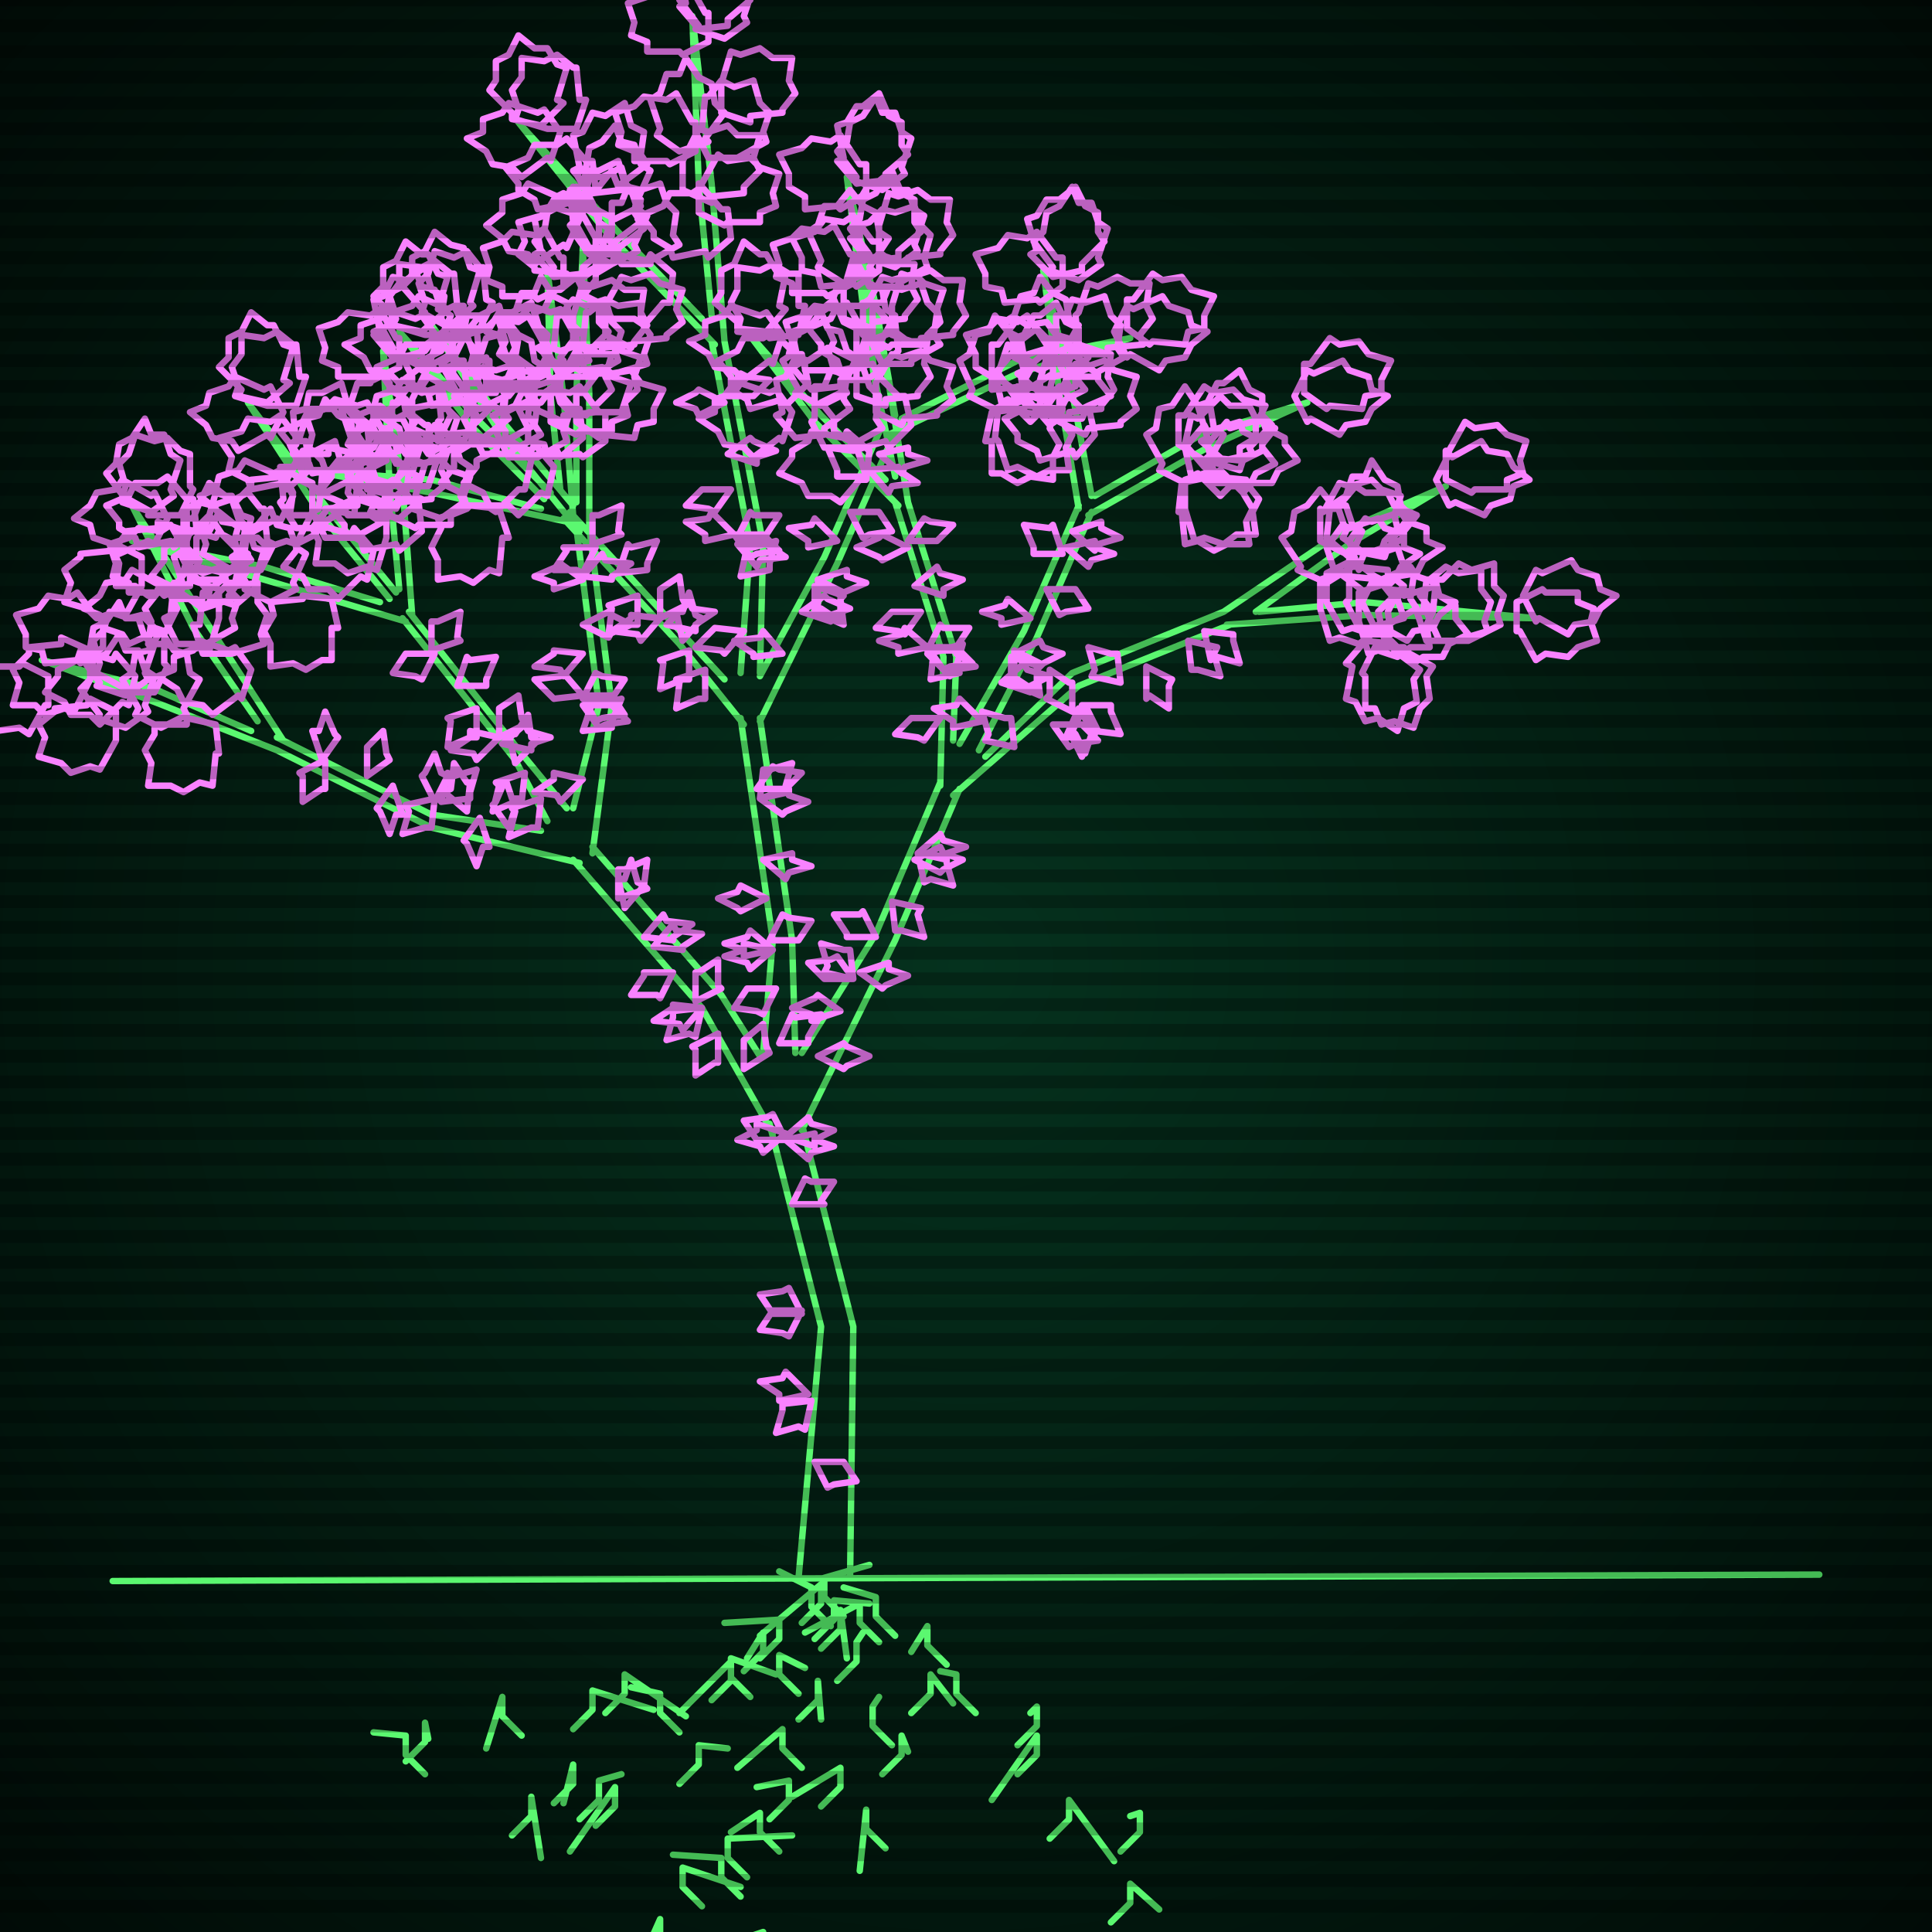
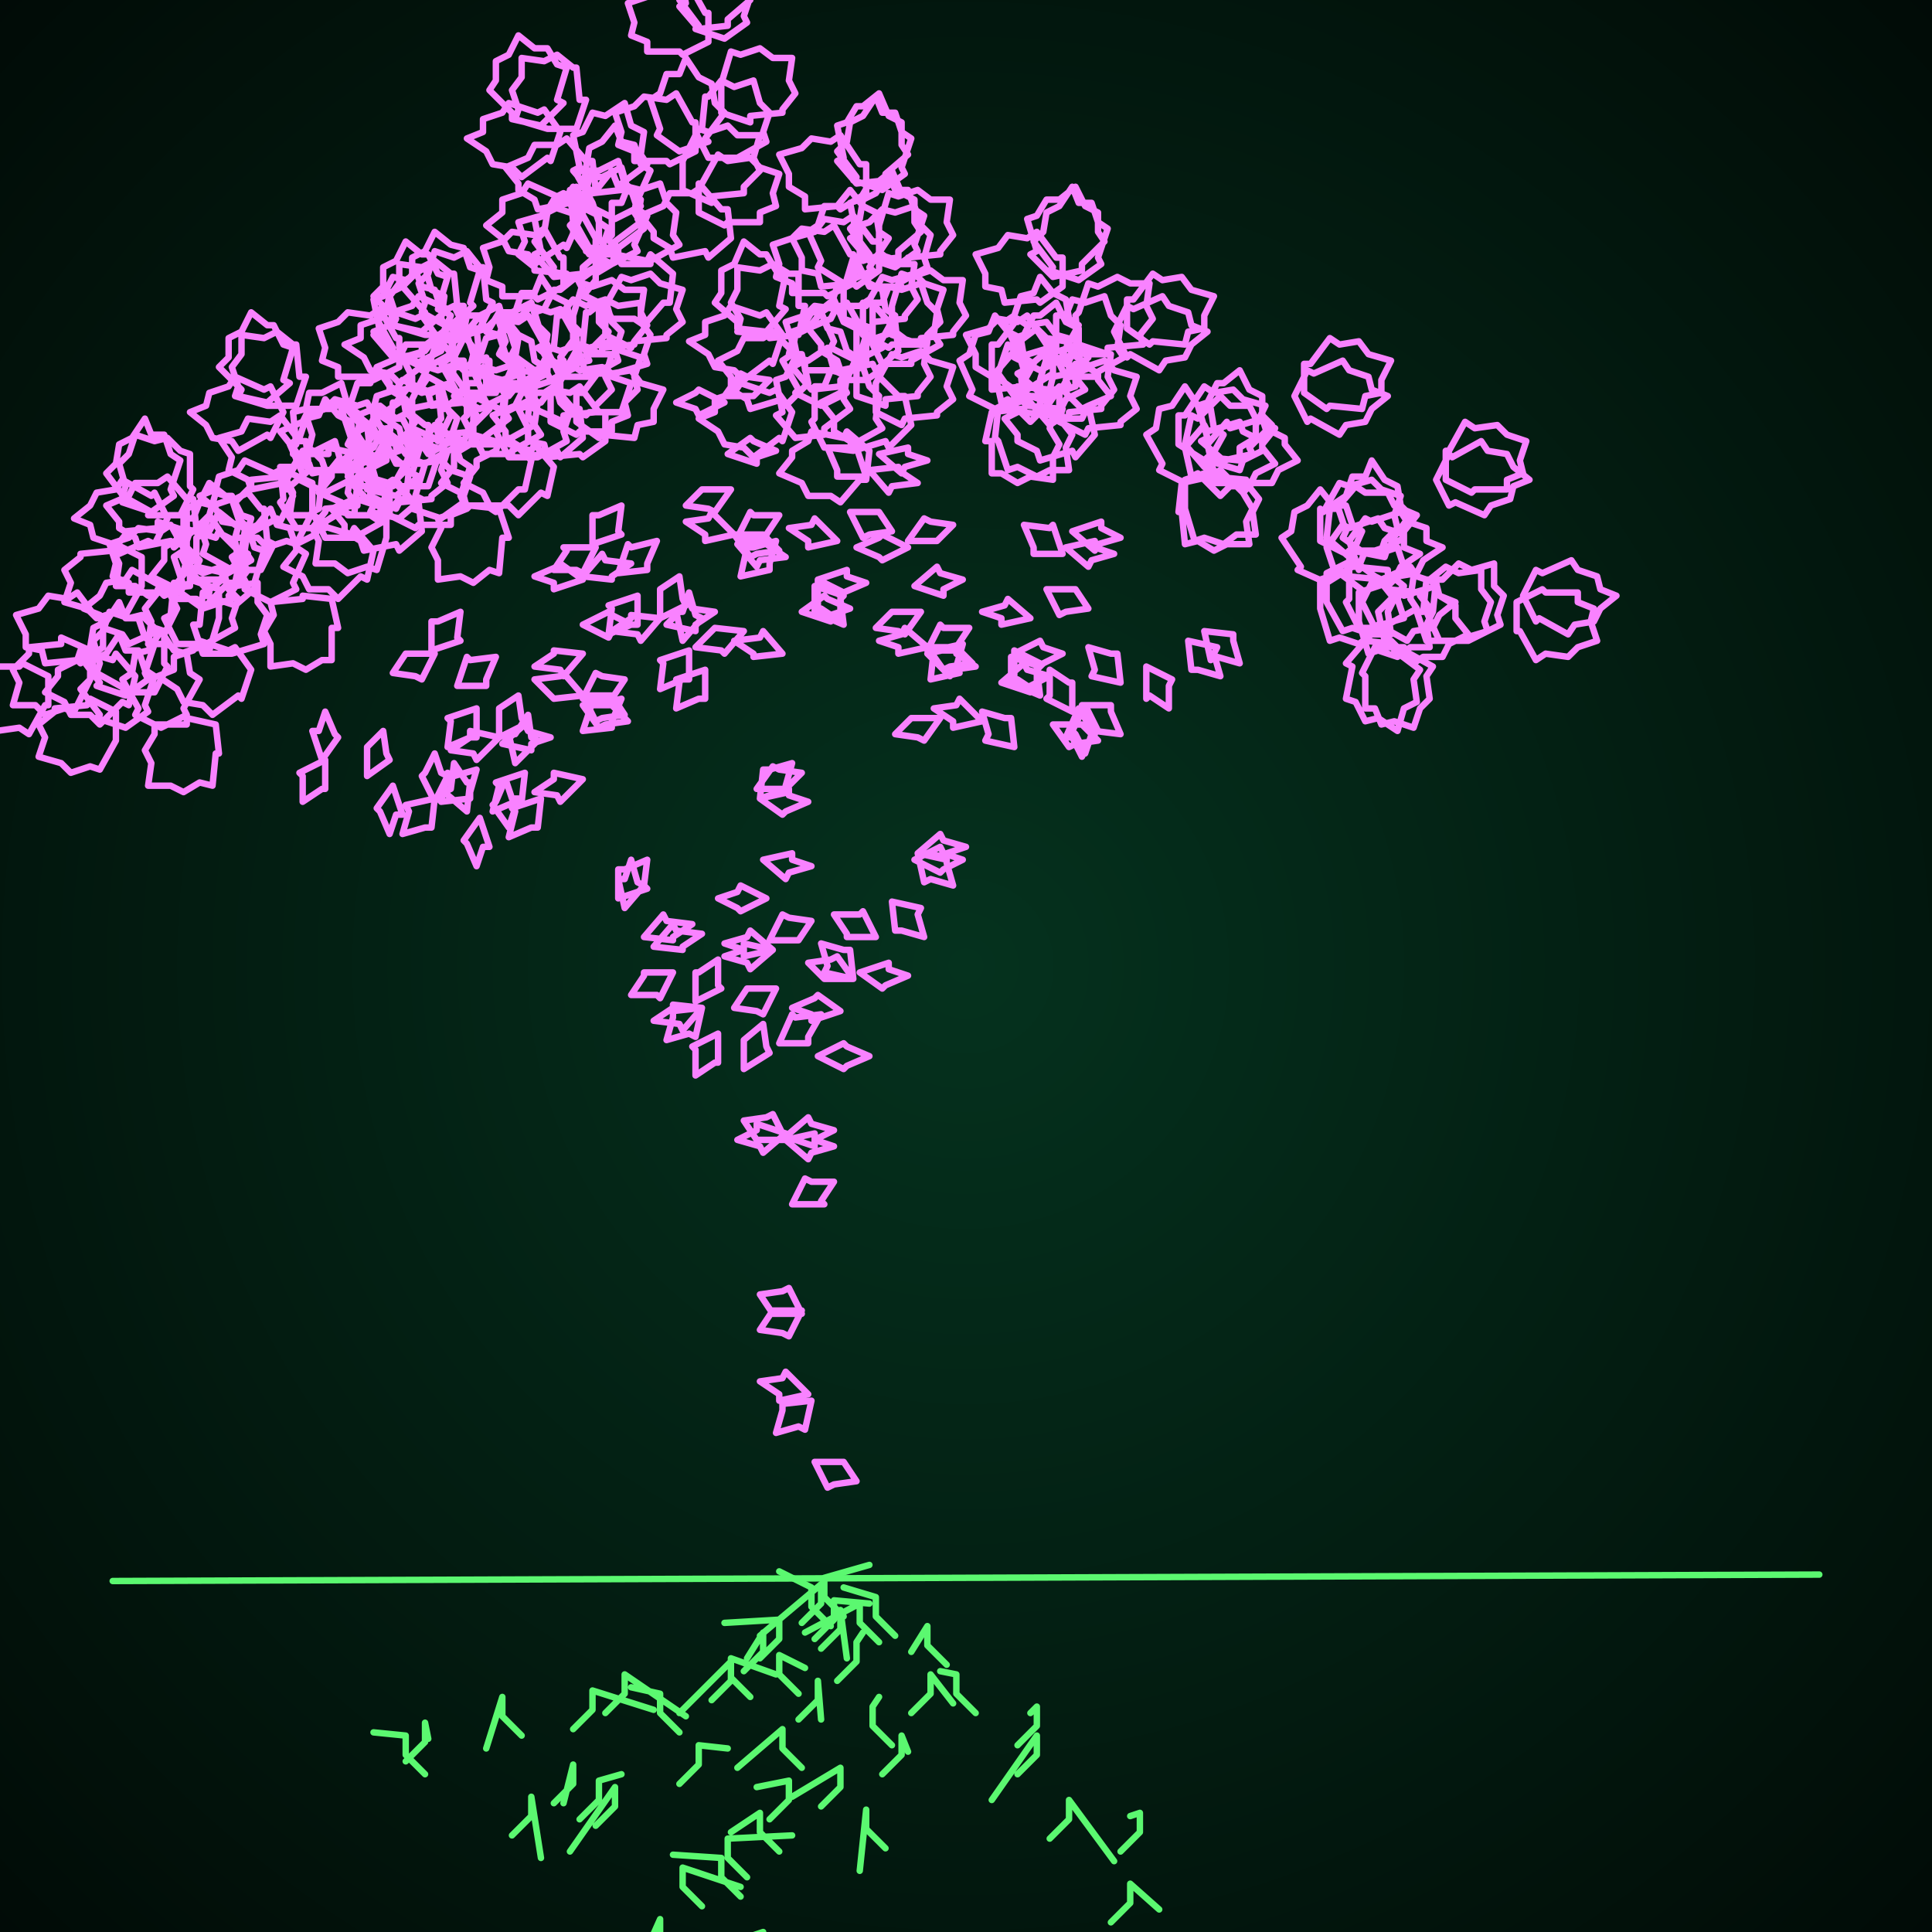
<svg xmlns="http://www.w3.org/2000/svg" width="600" height="600">
  <style>
                @keyframes glow {0 % {opacity: 0.6;}
                3% {opacity: 0.9;} 30% {opacity: 0.6} 70% {opacity: 0.9}}
    
                .flicker {
                animation: glow 3s linear infinite alternate;
                animation-duration: 1.5s;
                animation-delay: 0.6s;
            }
    
    
            </style>
  <defs>
    <radialGradient id="screenGradient" r="100%">
      <stop offset="0%" stop-color="#05321e" />
      <stop offset="90%" stop-color="black" />
    </radialGradient>
  </defs>
  <rect fill="black" width="600" height="600" />
  <rect className="flicker" fill="url(#screenGradient)" width="600" height="600" />
  <path id="ground-path" className="flicker" style="fill: none;stroke: #5bf870;stroke-width:2px;stroke-linecap:round;stroke-linejoin:round;stroke-miterlimit:4;stroke-dasharray:none" d="M 35 491 L 565 489 " />
-   <path id="branch-path" className="flicker" style="fill: none;stroke: #5bf870;stroke-width:2px;stroke-linecap:round;stroke-linejoin:round;stroke-miterlimit:4;stroke-dasharray:none" d="M 248 490 L 255 412 L 239 349 M 249 349 L 265 412 L 264 490 M 240 352 L 218 313 L 178 267 M 184 263 L 224 309 L 236 328 M 180 268 L 134 257 L 86 233 M 86 229 L 134 253 L 168 258 M 86 233 L 48 218 L 13 205 L 48 214 L 78 227 M 80 224 L 60 195 L 41 157 L 64 193 L 88 230 M 170 255 L 160 236 L 125 192 M 127 190 L 162 234 L 176 251 M 126 193 L 82 180 L 41 168 L 82 176 L 118 187 M 121 186 L 99 159 L 77 125 L 101 157 L 123 184 M 124 183 L 121 151 L 119 109 L 125 151 L 128 191 M 178 251 L 186 219 L 179 164 M 183 164 L 190 219 L 184 265 M 180 165 L 155 134 L 134 101 L 157 132 L 178 157 M 179 156 L 179 122 L 181 77 L 183 122 L 183 164 M 237 327 L 240 292 L 230 223 M 236 223 L 246 292 L 247 327 M 231 225 L 211 200 L 175 161 M 177 159 L 213 198 L 225 211 M 176 162 L 134 153 L 95 146 L 134 149 L 168 158 M 169 155 L 147 133 L 124 103 L 149 131 L 171 153 M 174 152 L 171 123 L 170 84 L 175 123 L 178 160 M 230 209 L 233 169 L 221 106 M 225 106 L 237 169 L 236 209 M 222 107 L 189 73 L 161 38 L 191 71 L 218 99 M 221 98 L 217 57 L 215 5 L 221 57 L 225 106 M 236 210 L 256 173 L 274 132 M 278 134 L 260 175 L 236 224 M 274 133 L 268 95 L 263 55 L 272 95 L 278 129 M 280 130 L 316 112 L 351 105 L 316 116 L 276 135 M 249 327 L 272 290 L 292 243 M 298 245 L 278 292 L 249 351 M 292 244 L 293 204 L 278 156 M 282 156 L 297 204 L 296 230 M 279 157 L 253 131 L 232 103 L 255 129 L 275 149 M 278 148 L 272 119 L 267 79 L 276 119 L 282 156 M 298 231 L 318 196 L 335 157 M 339 159 L 322 198 L 304 233 M 335 158 L 329 122 L 324 84 L 333 122 L 339 154 M 340 154 L 373 135 L 406 125 L 375 139 L 338 160 M 306 235 L 333 209 L 380 190 M 382 194 L 335 213 L 296 247 M 380 190 L 417 165 L 449 151 L 419 169 L 390 190 M 391 190 L 424 187 L 477 192 L 424 191 L 381 194 " />
-   <path id="leaf-path" className="flicker" style="fill: none;stroke: #f982ff;stroke-width:2px;stroke-linecap:round;stroke-linejoin:round;stroke-miterlimit:4;stroke-dasharray:none" d="M 244 352 L 237 358 L 236 356 L 229 354 L 235 351 L 235 349 L 244 352 M 249 408 L 240 408 L 240 408 L 236 402 L 243 401 L 245 400 L 249 408 M 244 354 L 235 354 L 235 354 L 231 348 L 238 347 L 240 346 L 244 354 M 244 354 L 253 352 L 253 354 L 259 356 L 252 358 L 251 360 L 244 354 M 246 374 L 250 366 L 252 367 L 259 367 L 255 373 L 256 374 L 246 374 M 252 435 L 250 444 L 248 443 L 241 445 L 243 438 L 243 436 L 252 435 M 253 454 L 262 454 L 262 454 L 266 460 L 259 461 L 257 462 L 253 454 M 244 353 L 251 347 L 252 349 L 259 351 L 253 354 L 253 356 L 244 353 M 249 407 L 245 415 L 243 414 L 236 413 L 240 407 L 240 407 L 249 407 M 251 433 L 242 435 L 242 433 L 236 429 L 243 428 L 244 426 L 251 433 M 200 291 L 206 284 L 207 286 L 215 287 L 209 291 L 209 292 L 200 291 M 192 279 L 192 270 L 194 270 L 201 267 L 200 275 L 201 276 L 192 279 M 216 311 L 216 302 L 217 302 L 223 298 L 223 306 L 224 307 L 216 311 M 218 313 L 216 322 L 214 321 L 207 323 L 209 316 L 209 314 L 218 313 M 209 302 L 205 310 L 204 309 L 196 309 L 200 303 L 200 302 L 209 302 M 203 294 L 209 287 L 210 289 L 218 290 L 212 294 L 212 295 L 203 294 M 194 282 L 192 273 L 194 273 L 196 267 L 198 274 L 200 275 L 194 282 M 231 332 L 231 323 L 231 323 L 237 318 L 238 325 L 239 327 L 231 332 M 223 321 L 223 330 L 222 330 L 216 334 L 216 326 L 215 325 L 223 321 M 218 313 L 212 320 L 211 318 L 203 317 L 209 313 L 209 312 L 218 313 M 158 257 L 153 250 L 154 249 L 157 242 L 159 248 L 161 248 L 158 257 M 149 254 L 152 263 L 150 263 L 148 269 L 145 262 L 144 261 L 149 254 M 135 248 L 134 257 L 132 257 L 125 259 L 127 252 L 126 250 L 135 248 M 101 236 L 101 245 L 100 245 L 94 249 L 94 241 L 93 240 L 101 236 M 114 241 L 114 232 L 114 232 L 119 227 L 120 234 L 121 236 L 114 241 M 122 244 L 125 253 L 123 253 L 121 259 L 118 252 L 117 251 L 122 244 M 137 249 L 139 240 L 141 241 L 148 239 L 146 246 L 146 248 L 137 249 M 100 236 L 97 227 L 99 227 L 101 221 L 104 228 L 105 229 L 100 236 M 135 249 L 131 241 L 132 240 L 135 234 L 137 240 L 139 241 L 135 249 M 145 252 L 138 246 L 140 245 L 141 237 L 145 243 L 146 243 L 145 252 M 15 210 L 15 219 L 14 219 L 9 228 L 6 226 L -1 227 L -4 224 L -10 222 L -8 216 L -9 212 L -4 210 L -4 207 L 6 207 L 7 206 L 15 210 M 42 210 L 40 219 L 38 218 L 31 225 L 28 222 L 22 222 L 20 218 L 14 215 L 18 210 L 18 208 L 24 205 L 25 202 L 35 205 L 36 203 L 42 210 M 39 216 L 30 213 L 31 212 L 25 204 L 28 201 L 29 195 L 33 193 L 37 187 L 39 192 L 43 192 L 45 198 L 48 200 L 45 209 L 46 211 L 39 216 M 28 202 L 28 211 L 28 211 L 23 221 L 20 220 L 14 222 L 11 219 L 4 219 L 6 212 L 4 208 L 9 203 L 9 201 L 19 200 L 19 198 L 28 202 M 48 215 L 38 215 L 39 214 L 30 209 L 31 206 L 29 199 L 32 196 L 34 190 L 40 192 L 44 191 L 48 195 L 51 196 L 51 206 L 52 207 L 48 215 M 36 221 L 36 230 L 36 230 L 31 239 L 28 238 L 22 240 L 19 237 L 12 235 L 14 229 L 12 225 L 17 221 L 17 220 L 27 219 L 28 217 L 36 221 M 39 226 L 30 223 L 31 222 L 25 214 L 28 211 L 29 205 L 33 203 L 37 197 L 39 202 L 43 202 L 45 208 L 48 210 L 45 219 L 46 221 L 39 226 M 32 201 L 25 206 L 24 205 L 14 206 L 13 202 L 8 201 L 8 197 L 5 191 L 12 189 L 15 185 L 21 186 L 24 184 L 30 192 L 32 192 L 32 201 M 67 225 L 68 234 L 67 234 L 66 244 L 62 243 L 57 246 L 53 244 L 46 244 L 47 237 L 45 233 L 48 228 L 48 225 L 58 225 L 58 223 L 67 225 M 50 226 L 42 222 L 43 220 L 38 211 L 41 209 L 42 203 L 46 202 L 50 196 L 54 202 L 58 203 L 59 209 L 62 211 L 57 220 L 58 222 L 50 226 M 59 181 L 51 185 L 50 184 L 40 184 L 40 181 L 35 179 L 36 175 L 34 169 L 40 167 L 43 164 L 50 165 L 53 163 L 58 172 L 59 172 L 59 181 M 60 180 L 56 172 L 57 171 L 57 161 L 60 161 L 62 156 L 66 157 L 72 155 L 74 161 L 77 164 L 76 171 L 78 174 L 69 179 L 69 180 L 60 180 M 52 161 L 48 169 L 46 168 L 37 172 L 35 169 L 29 167 L 28 163 L 23 161 L 28 157 L 30 153 L 36 152 L 38 149 L 47 154 L 48 153 L 52 161 M 63 189 L 56 184 L 57 182 L 54 173 L 57 171 L 59 165 L 63 165 L 65 160 L 69 166 L 73 168 L 74 174 L 77 177 L 71 185 L 72 186 L 63 189 M 55 189 L 51 197 L 49 196 L 40 200 L 38 197 L 32 195 L 31 191 L 26 189 L 31 185 L 33 181 L 39 180 L 41 177 L 50 182 L 51 181 L 55 189 M 55 200 L 51 192 L 53 191 L 54 181 L 55 181 L 59 176 L 63 178 L 69 176 L 71 183 L 74 186 L 72 192 L 73 195 L 64 200 L 64 200 L 55 200 M 56 160 L 46 160 L 47 159 L 38 154 L 39 151 L 37 144 L 40 141 L 42 135 L 48 137 L 52 136 L 56 140 L 59 141 L 59 151 L 60 152 L 56 160 M 78 208 L 75 217 L 74 216 L 66 222 L 63 219 L 57 218 L 55 214 L 49 210 L 54 208 L 54 204 L 60 202 L 62 199 L 71 202 L 73 201 L 78 208 M 63 203 L 60 194 L 62 194 L 63 184 L 64 184 L 69 180 L 73 182 L 80 181 L 80 187 L 83 191 L 81 197 L 82 200 L 72 203 L 72 203 L 63 203 M 47 159 L 38 156 L 39 155 L 33 147 L 36 144 L 37 138 L 41 136 L 45 130 L 47 135 L 51 135 L 53 141 L 56 143 L 53 152 L 54 154 L 47 159 M 163 240 L 162 249 L 160 249 L 153 252 L 155 244 L 154 243 L 163 240 M 155 229 L 148 236 L 147 234 L 140 233 L 146 229 L 146 227 L 155 229 M 135 203 L 131 211 L 129 210 L 122 209 L 126 203 L 126 203 L 135 203 M 142 213 L 145 204 L 146 205 L 154 204 L 151 211 L 151 213 L 142 213 M 148 220 L 148 229 L 146 229 L 139 232 L 140 224 L 139 223 L 148 220 M 156 231 L 163 225 L 164 227 L 171 229 L 165 231 L 165 233 L 156 231 M 134 202 L 134 193 L 136 193 L 143 190 L 142 198 L 143 199 L 134 202 M 155 229 L 155 220 L 155 220 L 161 216 L 162 223 L 163 225 L 155 229 M 160 237 L 158 228 L 160 228 L 164 222 L 165 229 L 167 230 L 160 237 M 168 248 L 167 257 L 165 257 L 158 260 L 160 252 L 159 251 L 168 248 M 44 173 L 44 182 L 44 182 L 39 191 L 36 190 L 30 192 L 27 189 L 20 187 L 22 181 L 20 177 L 25 173 L 25 172 L 35 171 L 36 169 L 44 173 M 75 172 L 73 181 L 71 181 L 64 188 L 61 186 L 55 186 L 53 182 L 47 179 L 51 174 L 51 170 L 56 167 L 57 164 L 67 167 L 68 165 L 75 172 M 70 178 L 61 176 L 62 174 L 55 167 L 58 164 L 58 158 L 62 156 L 65 150 L 70 154 L 72 154 L 75 160 L 78 161 L 75 171 L 77 172 L 70 178 M 58 165 L 58 174 L 58 174 L 55 184 L 52 183 L 46 185 L 42 182 L 36 182 L 37 175 L 35 171 L 39 166 L 39 165 L 49 164 L 49 162 L 58 165 M 81 177 L 72 177 L 72 177 L 63 172 L 64 169 L 62 163 L 65 160 L 67 153 L 73 155 L 77 153 L 81 158 L 82 158 L 83 168 L 85 169 L 81 177 M 68 183 L 68 192 L 68 192 L 65 202 L 62 201 L 56 203 L 52 200 L 46 200 L 47 193 L 45 189 L 49 184 L 49 183 L 59 182 L 59 180 L 68 183 M 73 188 L 64 185 L 65 184 L 58 176 L 61 173 L 61 167 L 65 165 L 68 159 L 73 163 L 77 164 L 79 170 L 82 171 L 79 181 L 80 182 L 73 188 M 61 164 L 54 170 L 53 168 L 43 170 L 42 167 L 37 164 L 37 162 L 33 157 L 40 154 L 42 150 L 49 150 L 52 148 L 58 155 L 60 155 L 61 164 M 103 186 L 105 195 L 103 195 L 103 205 L 100 205 L 95 208 L 91 206 L 84 207 L 84 200 L 82 196 L 85 191 L 84 187 L 94 186 L 94 185 L 103 186 M 84 187 L 76 183 L 77 182 L 72 173 L 75 171 L 76 165 L 80 163 L 84 158 L 86 163 L 90 164 L 92 170 L 95 172 L 91 181 L 92 183 L 84 187 M 96 146 L 89 152 L 88 150 L 78 152 L 77 149 L 71 146 L 72 142 L 68 136 L 75 134 L 77 130 L 84 131 L 87 129 L 93 137 L 95 137 L 96 146 M 96 146 L 91 139 L 92 138 L 91 128 L 95 127 L 96 122 L 100 122 L 106 119 L 108 126 L 112 129 L 111 135 L 113 138 L 105 144 L 105 146 L 96 146 M 88 128 L 84 136 L 83 135 L 74 140 L 72 137 L 66 136 L 64 132 L 59 128 L 64 126 L 65 122 L 71 120 L 73 117 L 82 121 L 84 120 L 88 128 M 101 153 L 93 149 L 94 147 L 90 138 L 93 136 L 95 130 L 99 129 L 101 124 L 105 129 L 109 131 L 110 137 L 113 139 L 108 148 L 109 149 L 101 153 M 91 154 L 87 162 L 86 161 L 77 166 L 75 163 L 69 162 L 67 158 L 62 154 L 67 152 L 68 148 L 74 146 L 76 143 L 85 147 L 87 146 L 91 154 M 92 164 L 87 156 L 88 155 L 87 145 L 91 145 L 94 140 L 98 140 L 104 137 L 106 144 L 109 147 L 108 153 L 110 156 L 101 162 L 101 164 L 92 164 M 92 126 L 83 126 L 83 126 L 73 123 L 74 120 L 72 114 L 75 110 L 75 104 L 82 105 L 86 103 L 91 107 L 92 107 L 93 117 L 95 117 L 92 126 M 116 171 L 114 180 L 112 179 L 105 186 L 102 183 L 96 183 L 94 179 L 88 176 L 92 171 L 92 169 L 98 166 L 99 163 L 109 166 L 110 164 L 116 171 M 101 167 L 97 159 L 99 158 L 100 148 L 101 148 L 105 143 L 109 145 L 115 143 L 117 150 L 120 153 L 118 159 L 119 162 L 110 167 L 110 167 L 101 167 M 83 125 L 74 123 L 75 121 L 68 114 L 71 111 L 71 105 L 75 103 L 78 97 L 83 101 L 85 101 L 88 107 L 91 108 L 88 118 L 90 119 L 83 125 M 128 133 L 128 124 L 128 124 L 133 114 L 136 115 L 142 113 L 145 116 L 152 116 L 150 123 L 152 127 L 147 132 L 147 134 L 137 135 L 137 137 L 128 133 M 124 114 L 116 118 L 115 117 L 105 117 L 105 114 L 100 112 L 101 108 L 99 102 L 105 100 L 108 97 L 115 98 L 118 96 L 123 105 L 124 105 L 124 114 M 123 144 L 119 136 L 121 135 L 122 125 L 123 125 L 127 120 L 131 122 L 137 120 L 139 127 L 142 130 L 140 136 L 141 139 L 132 144 L 132 144 L 123 144 M 120 143 L 112 147 L 111 146 L 101 146 L 100 143 L 96 139 L 97 135 L 95 129 L 101 127 L 104 124 L 111 126 L 114 125 L 119 134 L 120 133 L 120 143 M 115 154 L 115 145 L 115 145 L 120 136 L 123 137 L 129 135 L 132 138 L 139 140 L 137 146 L 139 150 L 134 154 L 134 155 L 124 156 L 123 158 L 115 154 M 129 113 L 121 109 L 122 108 L 117 99 L 120 97 L 121 91 L 125 89 L 129 84 L 131 89 L 135 90 L 137 96 L 140 98 L 136 107 L 137 109 L 129 113 M 131 165 L 124 171 L 123 169 L 113 171 L 112 168 L 107 165 L 107 163 L 103 158 L 110 155 L 112 151 L 119 151 L 122 149 L 128 156 L 130 156 L 131 165 M 121 160 L 121 151 L 122 151 L 127 142 L 130 144 L 137 143 L 140 146 L 146 148 L 144 154 L 145 158 L 140 160 L 140 163 L 130 163 L 129 164 L 121 160 M 122 111 L 116 104 L 118 103 L 116 93 L 119 92 L 122 86 L 126 87 L 132 83 L 134 90 L 138 92 L 137 99 L 139 102 L 131 108 L 131 110 L 122 111 M 115 143 L 108 138 L 109 136 L 106 127 L 109 125 L 111 119 L 115 119 L 117 114 L 121 120 L 125 122 L 126 128 L 129 131 L 123 139 L 124 140 L 115 143 M 181 216 L 172 217 L 171 216 L 166 211 L 174 210 L 175 209 L 181 216 M 181 180 L 172 183 L 172 181 L 166 179 L 173 176 L 174 175 L 181 180 M 181 194 L 189 190 L 190 191 L 196 194 L 190 196 L 189 198 L 181 194 M 181 203 L 175 210 L 174 208 L 166 207 L 172 203 L 172 202 L 181 203 M 181 219 L 190 219 L 190 219 L 195 224 L 188 225 L 186 226 L 181 219 M 181 179 L 187 172 L 188 174 L 196 175 L 190 179 L 190 180 L 181 179 M 181 217 L 185 209 L 187 210 L 194 211 L 190 217 L 190 217 L 181 217 M 181 227 L 184 218 L 185 219 L 193 217 L 190 224 L 190 226 L 181 227 M 181 242 L 174 249 L 173 247 L 166 246 L 172 242 L 172 240 L 181 242 M 181 216 L 190 216 L 190 216 L 194 222 L 187 223 L 185 224 L 181 216 M 152 121 L 145 126 L 144 125 L 134 126 L 133 122 L 128 121 L 128 117 L 125 111 L 132 109 L 135 105 L 141 106 L 144 104 L 150 112 L 152 112 L 152 121 M 153 121 L 148 113 L 149 112 L 148 102 L 152 102 L 155 97 L 159 97 L 165 94 L 167 101 L 170 104 L 169 110 L 171 113 L 162 119 L 162 121 L 153 121 M 145 103 L 141 111 L 140 110 L 131 115 L 129 112 L 123 111 L 121 107 L 116 103 L 121 101 L 122 97 L 128 95 L 130 92 L 139 96 L 141 95 L 145 103 M 157 128 L 149 124 L 150 122 L 146 113 L 149 111 L 151 105 L 155 104 L 157 99 L 161 104 L 165 106 L 166 112 L 169 114 L 164 123 L 165 124 L 157 128 M 148 129 L 144 137 L 142 136 L 133 141 L 131 138 L 125 137 L 124 133 L 118 129 L 124 125 L 125 121 L 131 120 L 133 117 L 142 122 L 144 121 L 148 129 M 148 138 L 144 130 L 145 129 L 145 119 L 148 119 L 150 114 L 154 115 L 160 113 L 162 119 L 165 122 L 164 129 L 166 132 L 157 137 L 157 138 L 148 138 M 149 102 L 140 102 L 140 102 L 131 97 L 132 94 L 130 88 L 133 85 L 135 78 L 141 80 L 145 78 L 149 83 L 150 83 L 151 93 L 153 94 L 149 102 M 172 145 L 170 154 L 168 153 L 161 160 L 158 157 L 152 157 L 150 153 L 144 150 L 148 145 L 148 143 L 154 140 L 155 137 L 165 140 L 166 138 L 172 145 M 158 142 L 154 134 L 156 133 L 157 123 L 158 123 L 162 118 L 166 120 L 172 118 L 174 125 L 177 128 L 175 134 L 176 137 L 167 142 L 167 142 L 158 142 M 140 101 L 131 98 L 132 97 L 125 89 L 128 86 L 128 80 L 132 78 L 135 72 L 140 76 L 144 77 L 146 83 L 149 84 L 146 94 L 147 95 L 140 101 M 188 104 L 188 95 L 188 95 L 193 86 L 196 87 L 202 85 L 205 88 L 212 90 L 210 96 L 212 100 L 207 104 L 207 105 L 197 106 L 196 108 L 188 104 M 185 83 L 177 87 L 176 85 L 166 84 L 166 83 L 161 79 L 163 75 L 161 69 L 168 67 L 171 64 L 177 66 L 180 65 L 185 74 L 185 74 L 185 83 M 182 116 L 179 107 L 181 107 L 182 97 L 183 97 L 188 93 L 192 95 L 199 94 L 199 100 L 202 104 L 200 110 L 201 113 L 191 116 L 191 116 L 182 116 M 179 114 L 171 118 L 170 116 L 160 115 L 160 114 L 155 110 L 157 106 L 155 100 L 162 98 L 165 95 L 171 97 L 174 96 L 179 105 L 179 105 L 179 114 M 174 125 L 174 115 L 175 116 L 180 107 L 183 108 L 190 106 L 193 109 L 199 111 L 197 117 L 198 121 L 194 125 L 193 128 L 183 128 L 182 129 L 174 125 M 190 82 L 182 78 L 183 77 L 178 68 L 181 66 L 182 60 L 186 58 L 190 53 L 192 58 L 196 59 L 198 65 L 201 67 L 197 76 L 198 78 L 190 82 M 188 137 L 181 142 L 180 141 L 170 142 L 169 138 L 164 137 L 164 133 L 161 127 L 168 125 L 171 121 L 177 122 L 180 120 L 186 128 L 188 128 L 188 137 M 179 131 L 179 122 L 181 122 L 187 114 L 190 116 L 196 115 L 199 119 L 206 121 L 203 127 L 203 131 L 198 132 L 197 136 L 187 135 L 186 136 L 179 131 M 183 79 L 178 72 L 179 71 L 178 61 L 182 60 L 183 55 L 187 55 L 193 52 L 195 59 L 199 62 L 198 68 L 200 71 L 192 77 L 192 79 L 183 79 M 174 114 L 167 108 L 169 107 L 166 97 L 169 96 L 172 90 L 174 90 L 179 86 L 182 92 L 186 94 L 186 100 L 189 103 L 182 110 L 183 112 L 174 114 M 235 245 L 240 238 L 242 239 L 249 240 L 244 245 L 244 245 L 235 245 M 239 292 L 243 284 L 245 285 L 252 286 L 248 292 L 248 292 L 239 292 M 240 295 L 233 301 L 232 299 L 225 297 L 231 295 L 231 293 L 240 295 M 238 279 L 230 283 L 229 282 L 223 279 L 229 277 L 230 275 L 238 279 M 237 267 L 246 265 L 246 267 L 252 269 L 245 271 L 244 273 L 237 267 M 236 248 L 237 239 L 239 239 L 246 237 L 244 244 L 245 246 L 236 248 M 242 324 L 246 315 L 247 316 L 255 315 L 251 322 L 251 324 L 242 324 M 241 307 L 237 315 L 235 314 L 228 313 L 232 307 L 232 307 L 241 307 M 240 295 L 231 297 L 231 295 L 225 293 L 232 291 L 233 289 L 240 295 M 236 248 L 245 245 L 245 247 L 251 249 L 244 252 L 243 253 L 236 248 M 214 202 L 214 211 L 212 211 L 205 214 L 206 206 L 205 205 L 214 202 M 205 192 L 199 199 L 198 197 L 190 196 L 196 192 L 196 191 L 205 192 M 185 170 L 181 178 L 179 177 L 172 177 L 176 171 L 175 170 L 185 170 M 192 178 L 195 169 L 196 170 L 204 168 L 201 175 L 201 177 L 192 178 M 198 185 L 198 194 L 196 194 L 189 197 L 190 189 L 189 188 L 198 185 M 207 194 L 214 187 L 215 189 L 222 190 L 216 194 L 216 196 L 207 194 M 184 169 L 184 160 L 186 160 L 193 157 L 192 165 L 193 166 L 184 169 M 205 192 L 205 183 L 205 183 L 211 179 L 212 186 L 213 188 L 205 192 M 212 199 L 210 190 L 212 190 L 214 184 L 216 191 L 218 192 L 212 199 M 219 208 L 219 217 L 217 217 L 210 220 L 211 212 L 210 211 L 219 208 M 97 150 L 97 159 L 97 159 L 92 169 L 89 168 L 83 170 L 80 167 L 73 167 L 75 160 L 73 156 L 78 151 L 78 149 L 88 148 L 88 146 L 97 150 M 127 146 L 126 155 L 124 155 L 118 162 L 115 160 L 108 160 L 106 156 L 99 153 L 103 148 L 103 146 L 108 143 L 109 140 L 119 142 L 120 140 L 127 146 M 123 154 L 114 152 L 115 150 L 108 143 L 111 140 L 111 134 L 115 132 L 118 126 L 123 130 L 125 130 L 128 136 L 131 137 L 128 147 L 130 148 L 123 154 M 111 141 L 112 150 L 111 150 L 110 160 L 106 159 L 101 162 L 97 160 L 90 160 L 91 153 L 89 149 L 92 144 L 92 141 L 102 141 L 102 139 L 111 141 M 133 151 L 124 151 L 124 151 L 114 148 L 115 145 L 113 139 L 116 135 L 116 129 L 123 130 L 127 128 L 132 132 L 133 132 L 134 142 L 136 142 L 133 151 M 120 158 L 120 167 L 120 167 L 117 177 L 114 176 L 108 178 L 104 175 L 98 175 L 99 168 L 97 164 L 101 159 L 101 158 L 111 157 L 111 155 L 120 158 M 124 161 L 115 159 L 116 157 L 109 150 L 112 147 L 112 141 L 116 139 L 119 133 L 124 137 L 126 137 L 129 143 L 132 144 L 129 154 L 131 155 L 124 161 M 115 141 L 108 147 L 107 145 L 97 147 L 96 144 L 91 141 L 91 139 L 87 134 L 94 131 L 96 127 L 103 127 L 106 125 L 112 132 L 114 132 L 115 141 M 155 158 L 158 167 L 156 167 L 155 178 L 152 177 L 147 181 L 143 179 L 136 180 L 136 174 L 134 170 L 137 164 L 136 161 L 145 158 L 146 157 L 155 158 M 137 161 L 128 158 L 129 157 L 123 149 L 126 146 L 127 140 L 131 138 L 135 132 L 137 137 L 141 137 L 143 143 L 146 145 L 143 154 L 144 156 L 137 161 M 145 121 L 138 127 L 137 125 L 127 127 L 126 124 L 121 121 L 121 119 L 117 114 L 124 111 L 126 107 L 133 107 L 136 105 L 142 112 L 144 112 L 145 121 M 145 122 L 140 115 L 141 114 L 140 104 L 144 103 L 145 98 L 149 98 L 155 95 L 157 102 L 161 105 L 160 111 L 162 114 L 154 120 L 154 122 L 145 122 M 136 105 L 133 114 L 132 113 L 124 119 L 121 116 L 115 115 L 113 111 L 107 107 L 112 105 L 112 101 L 118 99 L 120 96 L 129 99 L 131 98 L 136 105 M 149 127 L 141 123 L 142 122 L 137 113 L 140 111 L 141 105 L 145 103 L 149 98 L 151 103 L 155 104 L 157 110 L 160 112 L 156 121 L 157 123 L 149 127 M 140 129 L 136 137 L 135 136 L 126 141 L 124 138 L 118 137 L 116 133 L 111 129 L 116 127 L 117 123 L 123 121 L 125 118 L 134 122 L 136 121 L 140 129 M 141 138 L 136 131 L 137 130 L 136 120 L 140 119 L 141 114 L 145 114 L 151 111 L 153 118 L 157 121 L 156 127 L 158 130 L 150 136 L 150 138 L 141 138 M 141 104 L 132 104 L 132 104 L 122 101 L 123 98 L 121 92 L 124 88 L 124 82 L 131 83 L 135 81 L 140 85 L 141 85 L 142 95 L 144 95 L 141 104 M 165 143 L 163 152 L 161 152 L 154 159 L 151 157 L 145 157 L 143 153 L 137 150 L 141 145 L 141 141 L 146 138 L 147 135 L 157 138 L 158 136 L 165 143 M 150 141 L 146 133 L 147 132 L 147 122 L 150 122 L 152 117 L 156 118 L 162 116 L 164 122 L 167 125 L 166 132 L 168 135 L 159 140 L 159 141 L 150 141 M 131 103 L 122 101 L 123 99 L 116 92 L 119 89 L 119 83 L 123 81 L 126 75 L 131 79 L 133 79 L 136 85 L 139 86 L 136 96 L 138 97 L 131 103 M 178 107 L 178 98 L 178 98 L 181 88 L 184 89 L 190 87 L 194 90 L 200 90 L 199 97 L 201 101 L 197 106 L 197 107 L 187 108 L 187 110 L 178 107 M 175 89 L 167 93 L 166 92 L 156 92 L 156 89 L 151 87 L 152 83 L 150 77 L 156 75 L 159 72 L 166 73 L 169 71 L 174 80 L 175 80 L 175 89 M 174 117 L 170 109 L 172 108 L 173 98 L 174 98 L 178 93 L 182 95 L 188 93 L 190 100 L 193 103 L 191 109 L 192 112 L 183 117 L 183 117 L 174 117 M 170 116 L 162 120 L 161 119 L 151 119 L 151 116 L 146 114 L 147 110 L 145 104 L 151 102 L 154 99 L 161 100 L 164 98 L 169 107 L 170 107 L 170 116 M 166 127 L 166 118 L 166 118 L 171 108 L 174 109 L 180 107 L 183 110 L 190 110 L 188 117 L 190 121 L 185 126 L 185 128 L 175 129 L 175 131 L 166 127 M 180 87 L 171 84 L 172 83 L 166 75 L 169 72 L 170 66 L 174 64 L 178 58 L 180 63 L 184 63 L 186 69 L 189 71 L 186 80 L 187 82 L 180 87 M 181 136 L 174 142 L 173 140 L 163 142 L 162 139 L 157 136 L 157 134 L 153 129 L 160 126 L 162 122 L 169 122 L 172 120 L 178 127 L 180 127 L 181 136 M 171 131 L 171 122 L 172 122 L 177 113 L 180 115 L 187 114 L 190 117 L 196 119 L 194 125 L 195 129 L 190 131 L 190 134 L 180 134 L 179 135 L 171 131 M 172 86 L 166 79 L 168 78 L 166 68 L 169 67 L 172 62 L 174 62 L 179 58 L 182 65 L 186 67 L 186 74 L 188 77 L 181 83 L 181 85 L 172 86 M 166 115 L 159 110 L 160 108 L 157 99 L 160 97 L 162 91 L 166 91 L 168 86 L 172 92 L 176 94 L 177 100 L 180 103 L 174 111 L 175 112 L 166 115 M 228 166 L 219 168 L 219 166 L 213 162 L 220 161 L 221 159 L 228 166 M 225 125 L 217 129 L 216 127 L 210 125 L 216 122 L 217 121 L 225 125 M 226 141 L 233 136 L 234 137 L 241 140 L 235 142 L 235 144 L 226 141 M 227 152 L 222 159 L 220 158 L 213 157 L 218 152 L 218 152 L 227 152 M 229 169 L 238 168 L 238 169 L 244 173 L 236 174 L 235 176 L 229 169 M 225 123 L 230 116 L 232 117 L 239 118 L 234 123 L 234 123 L 225 123 M 229 167 L 233 159 L 234 160 L 242 160 L 238 166 L 238 167 L 229 167 M 230 179 L 232 170 L 234 170 L 241 168 L 239 175 L 239 177 L 230 179 M 231 196 L 225 203 L 224 202 L 216 201 L 221 196 L 222 195 L 231 196 M 228 166 L 237 166 L 237 166 L 242 171 L 235 172 L 233 173 L 228 166 M 185 59 L 178 65 L 177 63 L 167 65 L 166 62 L 161 59 L 161 57 L 157 52 L 164 49 L 166 45 L 173 45 L 176 43 L 182 50 L 184 50 L 185 59 M 184 60 L 178 53 L 180 52 L 178 42 L 181 41 L 184 35 L 188 36 L 194 32 L 196 39 L 200 41 L 199 48 L 201 51 L 193 57 L 193 59 L 184 60 M 174 41 L 171 50 L 170 49 L 162 55 L 159 52 L 153 51 L 151 47 L 145 43 L 150 41 L 150 37 L 156 35 L 158 32 L 167 35 L 169 34 L 174 41 M 191 68 L 183 64 L 184 63 L 179 54 L 182 52 L 183 46 L 187 44 L 191 39 L 193 44 L 197 45 L 199 51 L 202 53 L 198 62 L 199 64 L 191 68 M 180 68 L 176 77 L 175 76 L 166 82 L 164 79 L 158 78 L 156 74 L 151 70 L 156 66 L 156 62 L 162 60 L 164 57 L 173 61 L 175 60 L 180 68 M 182 77 L 177 70 L 178 69 L 177 59 L 181 58 L 182 53 L 186 53 L 192 50 L 194 57 L 198 60 L 197 66 L 199 69 L 191 75 L 191 77 L 182 77 M 179 40 L 170 40 L 170 40 L 160 37 L 161 34 L 159 28 L 162 24 L 162 18 L 169 19 L 173 17 L 178 21 L 179 21 L 180 31 L 182 31 L 179 40 M 209 85 L 208 94 L 206 94 L 200 101 L 197 99 L 190 99 L 188 95 L 181 92 L 185 87 L 185 85 L 190 82 L 191 79 L 201 81 L 202 79 L 209 85 M 193 82 L 189 74 L 190 73 L 190 63 L 193 63 L 195 58 L 199 59 L 205 57 L 207 63 L 210 66 L 209 73 L 211 76 L 202 81 L 202 82 L 193 82 M 168 39 L 159 37 L 159 35 L 152 28 L 154 25 L 154 19 L 158 17 L 161 11 L 166 15 L 170 15 L 173 20 L 176 21 L 173 31 L 175 32 L 168 39 M 224 35 L 224 26 L 224 26 L 227 16 L 230 17 L 236 15 L 240 18 L 246 18 L 245 25 L 247 29 L 243 34 L 243 35 L 233 36 L 233 38 L 224 35 M 220 13 L 212 17 L 211 16 L 201 16 L 201 13 L 196 11 L 197 7 L 195 1 L 201 -1 L 204 -4 L 211 -3 L 214 -5 L 219 4 L 220 4 L 220 13 M 220 49 L 216 41 L 218 40 L 219 30 L 220 30 L 224 25 L 228 27 L 234 25 L 236 32 L 239 35 L 237 41 L 238 44 L 229 49 L 229 49 L 220 49 M 216 47 L 208 51 L 207 50 L 197 50 L 197 47 L 192 45 L 193 41 L 191 35 L 197 33 L 200 30 L 207 31 L 210 29 L 215 38 L 216 38 L 216 47 M 212 59 L 212 50 L 212 50 L 217 40 L 220 41 L 226 39 L 229 42 L 236 42 L 234 49 L 236 53 L 231 58 L 231 60 L 221 61 L 221 63 L 212 59 M 225 12 L 216 9 L 217 8 L 211 0 L 214 -3 L 215 -9 L 219 -11 L 223 -17 L 225 -12 L 229 -12 L 231 -6 L 234 -4 L 231 5 L 232 7 L 225 12 M 227 74 L 220 80 L 219 78 L 209 80 L 208 77 L 203 74 L 203 72 L 199 67 L 206 64 L 208 60 L 215 60 L 218 58 L 224 65 L 226 65 L 227 74 M 217 66 L 217 57 L 218 57 L 223 48 L 226 50 L 233 49 L 236 52 L 242 54 L 240 60 L 241 64 L 236 66 L 236 69 L 226 69 L 225 70 L 217 66 M 217 9 L 211 2 L 213 1 L 211 -9 L 214 -10 L 217 -15 L 219 -15 L 224 -19 L 227 -12 L 231 -10 L 231 -3 L 233 0 L 226 6 L 226 8 L 217 9 M 211 47 L 204 42 L 205 40 L 202 31 L 205 29 L 207 23 L 211 23 L 213 18 L 217 24 L 221 26 L 222 32 L 225 35 L 219 43 L 220 44 L 211 47 M 269 148 L 260 148 L 260 146 L 257 139 L 265 140 L 266 139 L 269 148 M 264 159 L 273 159 L 273 159 L 277 165 L 270 166 L 268 167 L 264 159 M 260 168 L 251 170 L 251 168 L 245 164 L 252 163 L 253 161 L 260 168 M 253 182 L 262 185 L 261 186 L 262 194 L 255 191 L 253 191 L 253 182 M 270 146 L 279 145 L 279 146 L 285 150 L 277 151 L 276 153 L 270 146 M 254 180 L 263 177 L 263 179 L 269 181 L 262 184 L 261 185 L 254 180 M 249 190 L 256 185 L 257 186 L 264 189 L 258 191 L 258 193 L 249 190 M 243 203 L 234 204 L 234 203 L 228 199 L 236 198 L 237 196 L 243 203 M 254 180 L 262 184 L 261 186 L 261 193 L 255 189 L 254 190 L 254 180 M 273 141 L 282 139 L 282 141 L 288 143 L 281 145 L 280 147 L 273 141 M 273 79 L 273 70 L 273 70 L 276 60 L 279 61 L 285 59 L 289 62 L 295 62 L 294 69 L 296 73 L 292 78 L 292 79 L 282 80 L 282 82 L 273 79 M 269 60 L 261 65 L 260 64 L 250 65 L 250 61 L 245 58 L 245 54 L 242 48 L 249 46 L 252 43 L 258 44 L 261 42 L 267 51 L 269 51 L 269 60 M 270 89 L 266 81 L 267 80 L 267 70 L 270 69 L 274 65 L 278 66 L 284 64 L 286 70 L 289 73 L 287 80 L 288 83 L 279 88 L 280 89 L 270 89 M 265 88 L 257 92 L 256 91 L 246 91 L 246 88 L 241 86 L 242 82 L 240 76 L 246 74 L 249 71 L 256 72 L 259 70 L 264 79 L 265 79 L 265 88 M 262 99 L 262 90 L 262 90 L 265 80 L 268 81 L 274 79 L 278 82 L 284 82 L 283 89 L 285 93 L 281 98 L 281 99 L 271 100 L 271 102 L 262 99 M 274 59 L 265 56 L 266 55 L 260 47 L 263 44 L 264 38 L 268 36 L 272 30 L 274 35 L 278 35 L 280 41 L 283 43 L 280 52 L 281 54 L 274 59 M 279 109 L 272 115 L 271 113 L 261 115 L 260 112 L 255 109 L 255 107 L 251 102 L 258 99 L 260 95 L 267 95 L 270 93 L 276 100 L 278 100 L 279 109 M 268 104 L 268 94 L 269 95 L 274 86 L 277 87 L 284 85 L 287 88 L 293 90 L 291 96 L 292 100 L 288 104 L 287 107 L 277 107 L 276 108 L 268 104 M 266 57 L 260 50 L 262 49 L 260 39 L 263 38 L 266 33 L 268 33 L 273 29 L 276 36 L 280 38 L 280 45 L 282 48 L 275 54 L 275 56 L 266 57 M 262 88 L 254 83 L 255 81 L 251 72 L 254 70 L 256 64 L 260 64 L 264 59 L 268 64 L 272 66 L 273 72 L 276 74 L 270 83 L 271 84 L 262 88 M 317 116 L 324 110 L 325 112 L 335 110 L 336 113 L 341 116 L 341 118 L 345 123 L 338 126 L 336 130 L 329 130 L 326 132 L 320 125 L 318 125 L 317 116 M 323 122 L 316 116 L 318 115 L 315 105 L 318 104 L 321 98 L 323 98 L 328 94 L 331 100 L 335 102 L 335 108 L 338 111 L 331 118 L 332 120 L 323 122 M 310 127 L 319 124 L 319 126 L 330 127 L 329 130 L 333 135 L 331 139 L 332 146 L 326 146 L 322 148 L 316 145 L 313 146 L 310 137 L 309 136 L 310 127 M 350 102 L 350 93 L 352 93 L 358 85 L 361 87 L 367 86 L 370 90 L 377 92 L 374 98 L 374 102 L 369 103 L 368 107 L 358 106 L 357 107 L 350 102 M 309 127 L 301 123 L 302 121 L 298 112 L 301 110 L 303 104 L 307 103 L 309 98 L 313 103 L 317 105 L 318 111 L 321 113 L 316 122 L 317 123 L 309 127 M 308 128 L 317 127 L 317 128 L 327 129 L 326 133 L 329 138 L 327 142 L 327 149 L 320 148 L 316 150 L 311 147 L 308 147 L 308 137 L 306 137 L 308 128 M 346 103 L 350 95 L 352 96 L 361 92 L 363 95 L 369 97 L 370 101 L 375 103 L 370 107 L 368 111 L 362 112 L 360 115 L 351 110 L 350 111 L 346 103 M 310 116 L 313 107 L 314 108 L 322 102 L 325 105 L 331 106 L 333 110 L 339 114 L 334 116 L 334 120 L 328 122 L 326 125 L 317 122 L 315 123 L 310 116 M 308 116 L 308 107 L 310 107 L 316 99 L 319 101 L 325 100 L 328 104 L 335 106 L 332 112 L 332 116 L 327 117 L 326 121 L 316 120 L 315 121 L 308 116 M 309 116 L 315 109 L 316 111 L 326 108 L 327 111 L 333 114 L 333 116 L 337 121 L 331 124 L 329 128 L 323 128 L 320 131 L 313 124 L 311 125 L 309 116 M 267 302 L 276 299 L 276 301 L 282 303 L 275 306 L 274 307 L 267 302 M 265 304 L 256 304 L 256 304 L 251 299 L 258 298 L 260 297 L 265 304 M 272 291 L 263 291 L 263 290 L 259 284 L 267 284 L 268 283 L 272 291 M 277 280 L 286 282 L 285 284 L 287 291 L 280 289 L 278 289 L 277 280 M 285 265 L 292 259 L 293 261 L 300 263 L 294 265 L 294 267 L 285 265 M 254 328 L 262 324 L 263 325 L 270 328 L 263 331 L 262 332 L 254 328 M 261 314 L 252 317 L 252 315 L 246 313 L 253 310 L 254 309 L 261 314 M 265 304 L 256 302 L 257 300 L 255 293 L 262 295 L 264 295 L 265 304 M 285 265 L 294 266 L 294 268 L 296 275 L 289 273 L 287 274 L 285 265 M 284 267 L 292 263 L 293 265 L 299 267 L 293 270 L 292 271 L 284 267 M 288 201 L 279 203 L 279 201 L 273 199 L 280 197 L 281 195 L 288 201 M 282 170 L 274 174 L 273 173 L 266 170 L 273 167 L 274 166 L 282 170 M 284 182 L 291 176 L 292 178 L 299 180 L 293 183 L 293 185 L 284 182 M 286 190 L 281 197 L 279 196 L 272 195 L 277 190 L 277 190 L 286 190 M 288 203 L 297 201 L 297 203 L 303 207 L 296 208 L 295 210 L 288 203 M 282 168 L 287 161 L 289 162 L 296 163 L 291 168 L 291 168 L 282 168 M 288 202 L 292 194 L 293 195 L 301 195 L 297 201 L 297 202 L 288 202 M 289 211 L 290 202 L 292 202 L 299 200 L 297 207 L 298 209 L 289 211 M 292 223 L 287 230 L 285 229 L 278 228 L 283 223 L 283 223 L 292 223 M 288 201 L 297 201 L 297 201 L 302 206 L 295 207 L 293 208 L 288 201 M 251 119 L 244 126 L 243 124 L 233 127 L 232 124 L 227 121 L 227 117 L 223 112 L 229 109 L 231 105 L 237 105 L 240 103 L 247 110 L 249 110 L 251 119 M 252 121 L 246 114 L 248 113 L 246 103 L 249 102 L 252 97 L 254 97 L 259 93 L 262 100 L 266 102 L 266 109 L 268 112 L 261 118 L 261 120 L 252 121 M 243 104 L 240 113 L 239 112 L 231 118 L 228 115 L 222 114 L 220 110 L 214 106 L 219 104 L 219 100 L 225 98 L 227 95 L 236 98 L 238 97 L 243 104 M 255 126 L 247 122 L 248 121 L 243 112 L 246 110 L 247 104 L 251 102 L 255 97 L 257 102 L 261 103 L 263 109 L 266 111 L 262 120 L 263 122 L 255 126 M 246 128 L 243 137 L 242 136 L 234 142 L 231 139 L 225 138 L 223 134 L 217 130 L 222 128 L 222 124 L 228 122 L 230 119 L 239 122 L 241 121 L 246 128 M 247 136 L 241 129 L 243 128 L 241 118 L 244 117 L 247 111 L 251 112 L 257 108 L 259 115 L 263 117 L 262 124 L 264 127 L 256 133 L 256 135 L 247 136 M 248 104 L 239 105 L 239 104 L 229 103 L 230 99 L 227 94 L 229 90 L 229 83 L 236 84 L 240 82 L 245 85 L 248 85 L 248 95 L 250 95 L 248 104 M 270 140 L 269 149 L 267 149 L 261 156 L 258 154 L 251 154 L 249 150 L 242 147 L 246 142 L 246 140 L 251 137 L 252 134 L 262 136 L 263 134 L 270 140 M 256 139 L 252 131 L 253 130 L 253 120 L 256 120 L 258 115 L 262 116 L 268 114 L 270 120 L 273 123 L 272 130 L 274 133 L 265 138 L 265 139 L 256 139 M 238 103 L 229 102 L 229 100 L 222 94 L 224 91 L 224 84 L 228 82 L 231 75 L 236 79 L 238 79 L 241 84 L 244 85 L 242 95 L 244 96 L 238 103 M 277 104 L 277 95 L 277 95 L 280 85 L 283 86 L 289 84 L 293 87 L 299 87 L 298 94 L 300 98 L 296 103 L 296 104 L 286 105 L 286 107 L 277 104 M 273 84 L 266 89 L 265 88 L 255 89 L 254 85 L 249 84 L 249 80 L 246 74 L 253 72 L 256 68 L 262 69 L 265 67 L 271 75 L 273 75 L 273 84 M 274 113 L 270 105 L 271 104 L 271 94 L 274 94 L 276 89 L 280 90 L 286 88 L 288 94 L 291 97 L 290 104 L 292 107 L 283 112 L 283 113 L 274 113 M 269 112 L 261 116 L 260 115 L 250 115 L 250 112 L 245 110 L 246 106 L 244 100 L 250 98 L 253 95 L 260 96 L 263 94 L 268 103 L 269 103 L 269 112 M 266 123 L 266 114 L 266 114 L 269 104 L 272 105 L 278 103 L 282 106 L 288 106 L 287 113 L 289 117 L 285 122 L 285 123 L 275 124 L 275 126 L 266 123 M 278 83 L 269 80 L 270 79 L 264 71 L 267 68 L 268 62 L 272 60 L 276 54 L 278 59 L 282 59 L 284 65 L 287 67 L 284 76 L 285 78 L 278 83 M 283 132 L 276 139 L 275 137 L 265 140 L 264 137 L 259 134 L 259 130 L 255 125 L 261 122 L 263 118 L 269 118 L 272 116 L 279 123 L 281 123 L 283 132 M 272 128 L 272 119 L 272 119 L 277 110 L 280 111 L 286 109 L 289 112 L 296 114 L 294 120 L 296 124 L 291 128 L 291 129 L 281 130 L 280 132 L 272 128 M 270 81 L 264 74 L 266 73 L 264 63 L 267 62 L 270 57 L 272 57 L 277 53 L 280 60 L 284 62 L 284 69 L 286 72 L 279 78 L 279 80 L 270 81 M 266 112 L 258 108 L 259 106 L 255 97 L 258 95 L 260 89 L 264 88 L 266 83 L 270 88 L 274 90 L 275 96 L 278 98 L 273 107 L 274 108 L 266 112 M 330 172 L 321 172 L 321 170 L 318 163 L 326 164 L 327 163 L 330 172 M 325 183 L 334 183 L 334 183 L 338 189 L 331 190 L 329 191 L 325 183 M 320 192 L 311 194 L 311 192 L 305 190 L 312 188 L 313 186 L 320 192 M 314 204 L 323 207 L 322 208 L 323 216 L 316 213 L 314 213 L 314 204 M 331 170 L 340 168 L 340 170 L 346 172 L 339 174 L 338 176 L 331 170 M 315 203 L 323 199 L 324 201 L 330 203 L 324 206 L 323 207 L 315 203 M 311 212 L 318 206 L 319 208 L 326 210 L 320 213 L 320 215 L 311 212 M 305 224 L 296 226 L 296 224 L 290 220 L 297 219 L 298 217 L 305 224 M 315 202 L 323 206 L 322 207 L 322 215 L 316 211 L 315 211 L 315 202 M 333 165 L 342 162 L 342 164 L 348 167 L 341 169 L 340 171 L 333 165 M 335 107 L 334 98 L 335 97 L 338 88 L 341 89 L 347 86 L 351 88 L 357 88 L 356 95 L 358 99 L 354 104 L 355 107 L 344 108 L 344 110 L 335 107 M 330 89 L 323 94 L 322 93 L 312 94 L 311 90 L 306 89 L 306 85 L 303 79 L 310 77 L 313 73 L 319 74 L 322 72 L 328 80 L 330 80 L 330 89 M 331 117 L 327 109 L 328 108 L 328 98 L 331 98 L 333 93 L 337 94 L 343 92 L 345 98 L 348 101 L 347 108 L 349 111 L 340 116 L 340 117 L 331 117 M 327 116 L 319 121 L 318 120 L 308 121 L 308 117 L 303 114 L 303 110 L 300 104 L 307 102 L 310 99 L 316 100 L 319 98 L 325 107 L 327 107 L 327 116 M 323 127 L 323 118 L 323 118 L 326 108 L 329 109 L 335 107 L 339 110 L 345 110 L 344 117 L 346 121 L 342 126 L 342 127 L 332 128 L 332 130 L 323 127 M 335 87 L 326 84 L 327 83 L 321 75 L 324 72 L 325 66 L 329 64 L 333 58 L 335 63 L 339 63 L 341 69 L 344 71 L 341 80 L 342 82 L 335 87 M 340 135 L 334 142 L 333 140 L 323 143 L 322 140 L 316 137 L 316 135 L 312 130 L 318 127 L 320 123 L 326 123 L 329 120 L 336 127 L 338 126 L 340 135 M 329 131 L 329 122 L 329 122 L 334 113 L 337 114 L 343 112 L 346 115 L 353 117 L 351 123 L 353 127 L 348 131 L 348 132 L 338 133 L 337 135 L 329 131 M 327 86 L 320 79 L 322 78 L 319 68 L 322 67 L 325 62 L 329 62 L 334 58 L 337 64 L 341 66 L 341 72 L 343 75 L 336 82 L 336 84 L 327 86 M 323 115 L 315 111 L 316 109 L 312 100 L 315 98 L 317 92 L 321 91 L 323 86 L 327 91 L 331 93 L 332 99 L 335 101 L 330 110 L 331 111 L 323 115 M 375 138 L 381 131 L 382 133 L 392 130 L 393 133 L 399 136 L 399 138 L 403 143 L 397 146 L 395 150 L 389 150 L 386 153 L 379 146 L 377 147 L 375 138 M 380 143 L 373 137 L 375 136 L 372 126 L 375 125 L 378 119 L 380 119 L 385 115 L 388 121 L 392 123 L 392 129 L 395 132 L 388 139 L 389 141 L 380 143 M 368 149 L 377 146 L 377 148 L 387 149 L 387 150 L 391 155 L 389 159 L 390 166 L 384 166 L 380 169 L 374 167 L 371 168 L 368 158 L 368 158 L 368 149 M 405 122 L 405 113 L 407 113 L 413 105 L 416 107 L 422 106 L 425 110 L 432 112 L 429 118 L 429 122 L 424 123 L 423 127 L 413 126 L 412 127 L 405 122 M 368 150 L 360 146 L 361 144 L 356 135 L 359 133 L 360 127 L 364 126 L 368 120 L 372 126 L 376 127 L 377 133 L 380 135 L 375 144 L 376 146 L 368 150 M 367 150 L 376 148 L 376 150 L 386 150 L 386 153 L 389 158 L 387 162 L 388 169 L 381 169 L 377 171 L 372 168 L 368 169 L 367 159 L 366 159 L 367 150 M 402 123 L 406 115 L 408 116 L 417 112 L 419 115 L 425 117 L 426 121 L 431 123 L 426 127 L 424 131 L 418 132 L 416 135 L 407 130 L 406 131 L 402 123 M 368 138 L 370 129 L 372 130 L 379 123 L 382 126 L 388 126 L 390 130 L 396 133 L 392 138 L 392 140 L 386 143 L 385 146 L 375 143 L 374 145 L 368 138 M 366 138 L 366 129 L 368 129 L 374 120 L 377 122 L 383 121 L 386 124 L 393 126 L 390 132 L 390 136 L 385 139 L 385 143 L 375 142 L 374 143 L 366 138 M 368 139 L 374 132 L 375 134 L 385 131 L 386 134 L 392 137 L 392 139 L 396 144 L 390 147 L 388 151 L 382 151 L 379 154 L 372 147 L 370 148 L 368 139 M 356 207 L 364 211 L 363 213 L 363 220 L 357 216 L 356 217 L 356 207 M 348 212 L 339 210 L 340 208 L 338 201 L 345 203 L 347 203 L 348 212 M 335 220 L 340 228 L 339 229 L 336 235 L 333 229 L 331 229 L 335 220 M 369 199 L 378 201 L 377 203 L 379 210 L 372 208 L 370 208 L 369 199 M 336 219 L 345 219 L 345 221 L 348 228 L 340 227 L 339 228 L 336 219 M 327 225 L 336 225 L 336 225 L 341 230 L 334 231 L 332 232 L 327 225 M 315 232 L 306 230 L 307 228 L 305 221 L 312 223 L 314 223 L 315 232 M 337 219 L 341 227 L 339 228 L 337 234 L 334 228 L 333 227 L 337 219 M 374 196 L 383 197 L 383 199 L 385 206 L 378 204 L 376 205 L 374 196 M 333 221 L 325 217 L 326 216 L 326 208 L 332 212 L 333 212 L 333 221 M 419 168 L 424 161 L 426 162 L 435 159 L 437 162 L 443 164 L 443 168 L 448 170 L 442 174 L 440 178 L 434 179 L 431 182 L 423 176 L 422 177 L 419 168 M 424 172 L 417 167 L 418 165 L 415 156 L 418 154 L 420 148 L 424 148 L 426 143 L 430 149 L 434 151 L 435 157 L 438 160 L 432 168 L 433 169 L 424 172 M 412 178 L 420 174 L 421 176 L 431 177 L 431 178 L 436 182 L 434 186 L 436 192 L 429 194 L 426 197 L 420 195 L 417 196 L 412 187 L 412 187 L 412 178 M 449 149 L 449 140 L 450 140 L 455 131 L 458 133 L 465 132 L 468 135 L 474 137 L 472 143 L 473 147 L 468 149 L 468 152 L 458 152 L 457 153 L 449 149 M 412 181 L 403 177 L 404 176 L 398 167 L 401 165 L 402 159 L 406 157 L 410 152 L 414 157 L 418 157 L 420 163 L 423 165 L 419 174 L 420 176 L 412 181 M 410 180 L 419 177 L 419 179 L 429 180 L 429 181 L 433 186 L 431 190 L 432 197 L 426 197 L 422 200 L 416 198 L 413 199 L 410 189 L 410 189 L 410 180 M 446 149 L 450 141 L 451 142 L 460 137 L 462 140 L 468 141 L 470 145 L 475 149 L 470 151 L 469 155 L 463 157 L 461 160 L 452 156 L 450 157 L 446 149 M 412 167 L 413 158 L 415 158 L 421 151 L 424 153 L 431 153 L 433 157 L 440 160 L 436 165 L 436 167 L 431 170 L 430 173 L 420 171 L 419 173 L 412 167 M 410 168 L 410 158 L 411 159 L 416 150 L 419 151 L 426 149 L 429 152 L 435 154 L 433 160 L 434 164 L 430 168 L 429 171 L 419 171 L 418 172 L 410 168 M 412 170 L 417 163 L 419 164 L 428 161 L 430 164 L 436 166 L 436 170 L 441 172 L 435 176 L 433 180 L 427 181 L 424 184 L 416 178 L 415 179 L 412 170 M 443 199 L 440 190 L 442 190 L 443 180 L 444 180 L 449 176 L 453 178 L 460 177 L 460 183 L 463 187 L 461 193 L 462 196 L 452 199 L 452 199 L 443 199 M 427 201 L 436 201 L 436 202 L 445 207 L 443 210 L 444 217 L 441 220 L 439 226 L 433 224 L 429 225 L 427 220 L 424 220 L 424 210 L 423 209 L 427 201 M 473 185 L 477 177 L 479 178 L 488 174 L 490 177 L 496 179 L 497 183 L 502 185 L 497 189 L 495 193 L 489 194 L 487 197 L 478 192 L 477 193 L 473 185 M 422 195 L 418 187 L 419 186 L 419 176 L 422 176 L 424 171 L 428 172 L 434 170 L 436 176 L 439 179 L 438 186 L 440 189 L 431 194 L 431 195 L 422 195 M 424 199 L 433 200 L 433 202 L 441 208 L 439 211 L 440 218 L 436 220 L 434 227 L 428 223 L 424 224 L 421 218 L 418 217 L 420 207 L 418 206 L 424 199 M 471 187 L 479 183 L 480 184 L 490 184 L 490 187 L 495 189 L 494 193 L 496 199 L 490 201 L 487 204 L 480 203 L 477 205 L 472 196 L 471 196 L 471 187 M 428 190 L 435 183 L 436 185 L 446 182 L 447 185 L 452 188 L 452 192 L 456 197 L 450 200 L 448 204 L 442 204 L 439 206 L 432 199 L 430 199 L 428 190 M 423 187 L 427 179 L 429 180 L 438 176 L 440 179 L 446 181 L 447 185 L 452 187 L 447 191 L 445 195 L 439 196 L 437 199 L 428 194 L 427 195 L 423 187 M 422 184 L 431 181 L 431 183 L 441 184 L 441 185 L 445 190 L 443 194 L 444 201 L 438 201 L 434 204 L 428 202 L 425 203 L 422 193 L 422 193 L 422 184 M 447 199 L 443 190 L 445 190 L 446 180 L 448 180 L 453 175 L 457 177 L 464 175 L 464 182 L 467 185 L 465 191 L 466 194 L 456 199 L 456 199 L 447 199 " />
+   <path id="leaf-path" className="flicker" style="fill: none;stroke: #f982ff;stroke-width:2px;stroke-linecap:round;stroke-linejoin:round;stroke-miterlimit:4;stroke-dasharray:none" d="M 244 352 L 237 358 L 236 356 L 229 354 L 235 351 L 235 349 L 244 352 M 249 408 L 240 408 L 240 408 L 236 402 L 243 401 L 245 400 L 249 408 M 244 354 L 235 354 L 235 354 L 231 348 L 238 347 L 240 346 L 244 354 M 244 354 L 253 352 L 253 354 L 259 356 L 252 358 L 251 360 L 244 354 M 246 374 L 250 366 L 252 367 L 259 367 L 255 373 L 256 374 L 246 374 M 252 435 L 250 444 L 248 443 L 241 445 L 243 438 L 243 436 L 252 435 M 253 454 L 262 454 L 262 454 L 266 460 L 259 461 L 257 462 L 253 454 M 244 353 L 251 347 L 252 349 L 259 351 L 253 354 L 253 356 L 244 353 M 249 407 L 245 415 L 243 414 L 236 413 L 240 407 L 240 407 L 249 407 M 251 433 L 242 435 L 242 433 L 236 429 L 243 428 L 244 426 L 251 433 M 200 291 L 206 284 L 207 286 L 215 287 L 209 291 L 209 292 L 200 291 M 192 279 L 192 270 L 194 270 L 201 267 L 200 275 L 201 276 L 192 279 M 216 311 L 216 302 L 217 302 L 223 298 L 223 306 L 224 307 L 216 311 M 218 313 L 216 322 L 214 321 L 207 323 L 209 316 L 209 314 L 218 313 M 209 302 L 205 310 L 204 309 L 196 309 L 200 303 L 200 302 L 209 302 M 203 294 L 209 287 L 210 289 L 218 290 L 212 294 L 212 295 L 203 294 M 194 282 L 192 273 L 194 273 L 196 267 L 198 274 L 200 275 L 194 282 M 231 332 L 231 323 L 231 323 L 237 318 L 238 325 L 239 327 L 231 332 M 223 321 L 223 330 L 222 330 L 216 334 L 216 326 L 215 325 L 223 321 M 218 313 L 212 320 L 211 318 L 203 317 L 209 313 L 209 312 L 218 313 M 158 257 L 153 250 L 154 249 L 157 242 L 159 248 L 161 248 L 158 257 M 149 254 L 152 263 L 150 263 L 148 269 L 145 262 L 144 261 L 149 254 M 135 248 L 134 257 L 132 257 L 125 259 L 127 252 L 126 250 L 135 248 M 101 236 L 101 245 L 100 245 L 94 249 L 94 241 L 93 240 L 101 236 M 114 241 L 114 232 L 114 232 L 119 227 L 120 234 L 121 236 L 114 241 M 122 244 L 125 253 L 123 253 L 121 259 L 118 252 L 117 251 L 122 244 M 137 249 L 139 240 L 141 241 L 148 239 L 146 246 L 146 248 L 137 249 M 100 236 L 97 227 L 99 227 L 101 221 L 104 228 L 105 229 L 100 236 M 135 249 L 131 241 L 132 240 L 135 234 L 137 240 L 139 241 L 135 249 M 145 252 L 138 246 L 140 245 L 141 237 L 145 243 L 146 243 L 145 252 M 15 210 L 15 219 L 14 219 L 9 228 L 6 226 L -1 227 L -4 224 L -10 222 L -8 216 L -9 212 L -4 210 L -4 207 L 6 207 L 7 206 L 15 210 M 42 210 L 40 219 L 38 218 L 31 225 L 28 222 L 22 222 L 20 218 L 14 215 L 18 210 L 18 208 L 24 205 L 25 202 L 35 205 L 36 203 L 42 210 M 39 216 L 30 213 L 31 212 L 25 204 L 28 201 L 29 195 L 33 193 L 37 187 L 39 192 L 43 192 L 45 198 L 48 200 L 45 209 L 46 211 L 39 216 M 28 202 L 28 211 L 28 211 L 23 221 L 20 220 L 14 222 L 11 219 L 4 219 L 6 212 L 4 208 L 9 203 L 9 201 L 19 200 L 19 198 L 28 202 M 48 215 L 38 215 L 39 214 L 30 209 L 31 206 L 29 199 L 32 196 L 34 190 L 40 192 L 44 191 L 48 195 L 51 196 L 51 206 L 52 207 L 48 215 M 36 221 L 36 230 L 36 230 L 31 239 L 28 238 L 22 240 L 19 237 L 12 235 L 14 229 L 12 225 L 17 221 L 17 220 L 27 219 L 28 217 L 36 221 M 39 226 L 30 223 L 31 222 L 25 214 L 28 211 L 29 205 L 33 203 L 37 197 L 39 202 L 43 202 L 45 208 L 48 210 L 45 219 L 46 221 L 39 226 M 32 201 L 25 206 L 24 205 L 14 206 L 13 202 L 8 201 L 8 197 L 5 191 L 12 189 L 15 185 L 21 186 L 24 184 L 30 192 L 32 192 L 32 201 M 67 225 L 68 234 L 67 234 L 66 244 L 62 243 L 57 246 L 53 244 L 46 244 L 47 237 L 45 233 L 48 228 L 48 225 L 58 225 L 58 223 L 67 225 M 50 226 L 42 222 L 43 220 L 38 211 L 41 209 L 42 203 L 46 202 L 50 196 L 54 202 L 58 203 L 59 209 L 62 211 L 57 220 L 58 222 L 50 226 M 59 181 L 51 185 L 50 184 L 40 184 L 40 181 L 35 179 L 36 175 L 34 169 L 40 167 L 43 164 L 50 165 L 53 163 L 58 172 L 59 172 L 59 181 M 60 180 L 56 172 L 57 171 L 57 161 L 60 161 L 62 156 L 66 157 L 72 155 L 74 161 L 77 164 L 76 171 L 78 174 L 69 179 L 69 180 L 60 180 M 52 161 L 48 169 L 46 168 L 37 172 L 35 169 L 29 167 L 28 163 L 23 161 L 28 157 L 30 153 L 36 152 L 38 149 L 47 154 L 48 153 L 52 161 M 63 189 L 56 184 L 57 182 L 54 173 L 57 171 L 59 165 L 63 165 L 65 160 L 69 166 L 73 168 L 74 174 L 77 177 L 71 185 L 72 186 L 63 189 M 55 189 L 51 197 L 49 196 L 40 200 L 38 197 L 32 195 L 31 191 L 26 189 L 31 185 L 33 181 L 39 180 L 41 177 L 50 182 L 51 181 L 55 189 M 55 200 L 51 192 L 53 191 L 54 181 L 55 181 L 59 176 L 63 178 L 69 176 L 71 183 L 74 186 L 72 192 L 73 195 L 64 200 L 64 200 L 55 200 M 56 160 L 46 160 L 47 159 L 38 154 L 39 151 L 37 144 L 40 141 L 42 135 L 48 137 L 52 136 L 56 140 L 59 141 L 59 151 L 60 152 L 56 160 M 78 208 L 75 217 L 74 216 L 66 222 L 63 219 L 57 218 L 55 214 L 49 210 L 54 208 L 54 204 L 60 202 L 62 199 L 71 202 L 73 201 L 78 208 M 63 203 L 60 194 L 62 194 L 63 184 L 64 184 L 69 180 L 73 182 L 80 181 L 80 187 L 83 191 L 81 197 L 82 200 L 72 203 L 72 203 L 63 203 M 47 159 L 38 156 L 39 155 L 33 147 L 36 144 L 37 138 L 41 136 L 45 130 L 47 135 L 51 135 L 53 141 L 56 143 L 53 152 L 54 154 L 47 159 M 163 240 L 162 249 L 160 249 L 153 252 L 155 244 L 154 243 L 163 240 M 155 229 L 148 236 L 147 234 L 140 233 L 146 229 L 146 227 L 155 229 M 135 203 L 131 211 L 129 210 L 122 209 L 126 203 L 126 203 L 135 203 M 142 213 L 145 204 L 146 205 L 154 204 L 151 211 L 151 213 L 142 213 M 148 220 L 148 229 L 146 229 L 139 232 L 140 224 L 139 223 L 148 220 M 156 231 L 163 225 L 164 227 L 171 229 L 165 231 L 165 233 L 156 231 M 134 202 L 134 193 L 136 193 L 143 190 L 142 198 L 143 199 L 134 202 M 155 229 L 155 220 L 155 220 L 161 216 L 162 223 L 163 225 L 155 229 M 160 237 L 158 228 L 160 228 L 164 222 L 165 229 L 167 230 L 160 237 M 168 248 L 167 257 L 165 257 L 158 260 L 160 252 L 159 251 L 168 248 M 44 173 L 44 182 L 44 182 L 39 191 L 36 190 L 30 192 L 27 189 L 20 187 L 22 181 L 20 177 L 25 173 L 25 172 L 35 171 L 36 169 L 44 173 M 75 172 L 73 181 L 71 181 L 64 188 L 61 186 L 55 186 L 53 182 L 47 179 L 51 174 L 51 170 L 56 167 L 57 164 L 67 167 L 68 165 L 75 172 M 70 178 L 61 176 L 62 174 L 55 167 L 58 164 L 58 158 L 62 156 L 65 150 L 70 154 L 72 154 L 75 160 L 78 161 L 75 171 L 77 172 L 70 178 M 58 165 L 58 174 L 58 174 L 55 184 L 52 183 L 46 185 L 42 182 L 36 182 L 37 175 L 35 171 L 39 166 L 39 165 L 49 164 L 49 162 L 58 165 M 81 177 L 72 177 L 72 177 L 63 172 L 64 169 L 62 163 L 65 160 L 67 153 L 73 155 L 77 153 L 81 158 L 82 158 L 83 168 L 85 169 L 81 177 M 68 183 L 68 192 L 68 192 L 65 202 L 62 201 L 56 203 L 52 200 L 46 200 L 47 193 L 45 189 L 49 184 L 49 183 L 59 182 L 59 180 L 68 183 M 73 188 L 64 185 L 65 184 L 58 176 L 61 173 L 61 167 L 65 165 L 68 159 L 73 163 L 77 164 L 79 170 L 82 171 L 79 181 L 80 182 L 73 188 M 61 164 L 54 170 L 53 168 L 43 170 L 42 167 L 37 164 L 37 162 L 33 157 L 40 154 L 42 150 L 49 150 L 52 148 L 58 155 L 60 155 L 61 164 M 103 186 L 105 195 L 103 195 L 103 205 L 100 205 L 95 208 L 91 206 L 84 207 L 84 200 L 82 196 L 85 191 L 84 187 L 94 186 L 94 185 L 103 186 M 84 187 L 76 183 L 77 182 L 72 173 L 75 171 L 76 165 L 80 163 L 84 158 L 86 163 L 90 164 L 92 170 L 95 172 L 91 181 L 92 183 L 84 187 M 96 146 L 89 152 L 88 150 L 78 152 L 77 149 L 71 146 L 72 142 L 68 136 L 75 134 L 77 130 L 84 131 L 87 129 L 93 137 L 95 137 L 96 146 M 96 146 L 91 139 L 92 138 L 91 128 L 95 127 L 96 122 L 100 122 L 106 119 L 108 126 L 112 129 L 111 135 L 113 138 L 105 144 L 105 146 L 96 146 M 88 128 L 84 136 L 83 135 L 74 140 L 72 137 L 66 136 L 64 132 L 59 128 L 64 126 L 65 122 L 71 120 L 73 117 L 82 121 L 84 120 L 88 128 M 101 153 L 93 149 L 94 147 L 90 138 L 93 136 L 95 130 L 99 129 L 101 124 L 105 129 L 109 131 L 110 137 L 113 139 L 108 148 L 109 149 L 101 153 M 91 154 L 87 162 L 86 161 L 77 166 L 75 163 L 69 162 L 67 158 L 62 154 L 67 152 L 68 148 L 74 146 L 76 143 L 85 147 L 87 146 L 91 154 M 92 164 L 87 156 L 88 155 L 87 145 L 91 145 L 94 140 L 98 140 L 104 137 L 106 144 L 109 147 L 108 153 L 110 156 L 101 162 L 101 164 L 92 164 M 92 126 L 83 126 L 83 126 L 73 123 L 74 120 L 72 114 L 75 110 L 75 104 L 82 105 L 86 103 L 91 107 L 92 107 L 93 117 L 95 117 L 92 126 M 116 171 L 114 180 L 112 179 L 105 186 L 102 183 L 96 183 L 94 179 L 88 176 L 92 171 L 92 169 L 98 166 L 99 163 L 109 166 L 110 164 L 116 171 M 101 167 L 97 159 L 99 158 L 100 148 L 101 148 L 105 143 L 109 145 L 115 143 L 117 150 L 120 153 L 118 159 L 119 162 L 110 167 L 110 167 L 101 167 M 83 125 L 74 123 L 75 121 L 68 114 L 71 111 L 71 105 L 75 103 L 78 97 L 83 101 L 85 101 L 88 107 L 91 108 L 88 118 L 90 119 L 83 125 M 128 133 L 128 124 L 128 124 L 133 114 L 136 115 L 142 113 L 145 116 L 152 116 L 150 123 L 152 127 L 147 132 L 147 134 L 137 135 L 137 137 L 128 133 M 124 114 L 116 118 L 115 117 L 105 117 L 105 114 L 100 112 L 101 108 L 99 102 L 105 100 L 108 97 L 115 98 L 118 96 L 123 105 L 124 105 L 124 114 M 123 144 L 119 136 L 121 135 L 122 125 L 123 125 L 127 120 L 131 122 L 137 120 L 139 127 L 142 130 L 140 136 L 141 139 L 132 144 L 132 144 L 123 144 M 120 143 L 112 147 L 111 146 L 101 146 L 100 143 L 96 139 L 97 135 L 95 129 L 101 127 L 104 124 L 111 126 L 114 125 L 119 134 L 120 133 L 120 143 M 115 154 L 115 145 L 115 145 L 120 136 L 123 137 L 129 135 L 132 138 L 139 140 L 137 146 L 139 150 L 134 154 L 134 155 L 124 156 L 123 158 L 115 154 M 129 113 L 121 109 L 122 108 L 117 99 L 120 97 L 121 91 L 125 89 L 129 84 L 131 89 L 135 90 L 137 96 L 140 98 L 136 107 L 137 109 L 129 113 M 131 165 L 124 171 L 123 169 L 113 171 L 112 168 L 107 165 L 107 163 L 103 158 L 110 155 L 112 151 L 119 151 L 122 149 L 128 156 L 130 156 L 131 165 M 121 160 L 121 151 L 122 151 L 127 142 L 130 144 L 137 143 L 140 146 L 146 148 L 144 154 L 145 158 L 140 160 L 140 163 L 130 163 L 129 164 L 121 160 M 122 111 L 116 104 L 118 103 L 116 93 L 119 92 L 122 86 L 126 87 L 132 83 L 134 90 L 138 92 L 137 99 L 139 102 L 131 108 L 131 110 L 122 111 M 115 143 L 108 138 L 109 136 L 106 127 L 109 125 L 111 119 L 115 119 L 117 114 L 121 120 L 125 122 L 126 128 L 129 131 L 123 139 L 124 140 L 115 143 M 181 216 L 172 217 L 171 216 L 166 211 L 174 210 L 175 209 L 181 216 M 181 180 L 172 183 L 172 181 L 166 179 L 173 176 L 174 175 L 181 180 M 181 194 L 189 190 L 190 191 L 196 194 L 190 196 L 189 198 L 181 194 M 181 203 L 175 210 L 174 208 L 166 207 L 172 203 L 172 202 L 181 203 M 181 219 L 190 219 L 190 219 L 195 224 L 188 225 L 186 226 L 181 219 M 181 179 L 187 172 L 188 174 L 196 175 L 190 179 L 190 180 L 181 179 M 181 217 L 185 209 L 187 210 L 194 211 L 190 217 L 190 217 L 181 217 M 181 227 L 184 218 L 185 219 L 193 217 L 190 224 L 190 226 L 181 227 M 181 242 L 174 249 L 173 247 L 166 246 L 172 242 L 172 240 L 181 242 M 181 216 L 190 216 L 190 216 L 194 222 L 187 223 L 185 224 L 181 216 M 152 121 L 145 126 L 144 125 L 134 126 L 133 122 L 128 121 L 128 117 L 125 111 L 132 109 L 135 105 L 141 106 L 144 104 L 150 112 L 152 112 L 152 121 M 153 121 L 148 113 L 149 112 L 148 102 L 152 102 L 155 97 L 159 97 L 165 94 L 167 101 L 170 104 L 169 110 L 171 113 L 162 119 L 162 121 L 153 121 M 145 103 L 141 111 L 140 110 L 131 115 L 129 112 L 123 111 L 121 107 L 116 103 L 121 101 L 122 97 L 128 95 L 130 92 L 139 96 L 141 95 L 145 103 M 157 128 L 149 124 L 150 122 L 146 113 L 149 111 L 151 105 L 155 104 L 157 99 L 161 104 L 165 106 L 166 112 L 169 114 L 164 123 L 165 124 L 157 128 M 148 129 L 144 137 L 142 136 L 133 141 L 131 138 L 125 137 L 124 133 L 118 129 L 124 125 L 125 121 L 131 120 L 133 117 L 142 122 L 144 121 L 148 129 M 148 138 L 144 130 L 145 129 L 145 119 L 148 119 L 150 114 L 154 115 L 160 113 L 162 119 L 165 122 L 164 129 L 166 132 L 157 137 L 157 138 L 148 138 M 149 102 L 140 102 L 140 102 L 131 97 L 132 94 L 130 88 L 133 85 L 135 78 L 141 80 L 145 78 L 149 83 L 150 83 L 151 93 L 153 94 L 149 102 M 172 145 L 170 154 L 168 153 L 161 160 L 158 157 L 152 157 L 150 153 L 144 150 L 148 145 L 148 143 L 154 140 L 155 137 L 165 140 L 166 138 L 172 145 M 158 142 L 154 134 L 156 133 L 157 123 L 158 123 L 162 118 L 166 120 L 172 118 L 174 125 L 177 128 L 175 134 L 176 137 L 167 142 L 167 142 L 158 142 M 140 101 L 131 98 L 132 97 L 125 89 L 128 86 L 128 80 L 132 78 L 135 72 L 140 76 L 144 77 L 146 83 L 149 84 L 146 94 L 147 95 L 140 101 M 188 104 L 188 95 L 188 95 L 193 86 L 196 87 L 202 85 L 205 88 L 212 90 L 210 96 L 212 100 L 207 104 L 207 105 L 197 106 L 196 108 L 188 104 M 185 83 L 177 87 L 176 85 L 166 84 L 166 83 L 161 79 L 163 75 L 161 69 L 168 67 L 171 64 L 177 66 L 180 65 L 185 74 L 185 74 L 185 83 M 182 116 L 179 107 L 181 107 L 182 97 L 183 97 L 188 93 L 192 95 L 199 94 L 199 100 L 202 104 L 200 110 L 201 113 L 191 116 L 191 116 L 182 116 M 179 114 L 171 118 L 170 116 L 160 115 L 160 114 L 155 110 L 157 106 L 155 100 L 162 98 L 165 95 L 171 97 L 174 96 L 179 105 L 179 105 L 179 114 M 174 125 L 174 115 L 175 116 L 180 107 L 183 108 L 190 106 L 193 109 L 199 111 L 197 117 L 198 121 L 194 125 L 193 128 L 183 128 L 182 129 L 174 125 M 190 82 L 182 78 L 183 77 L 178 68 L 181 66 L 182 60 L 186 58 L 190 53 L 192 58 L 196 59 L 198 65 L 201 67 L 197 76 L 198 78 L 190 82 M 188 137 L 181 142 L 180 141 L 170 142 L 169 138 L 164 137 L 164 133 L 161 127 L 168 125 L 171 121 L 177 122 L 180 120 L 186 128 L 188 128 L 188 137 M 179 131 L 179 122 L 181 122 L 187 114 L 190 116 L 196 115 L 199 119 L 206 121 L 203 127 L 203 131 L 198 132 L 197 136 L 187 135 L 186 136 L 179 131 M 183 79 L 178 72 L 179 71 L 178 61 L 182 60 L 183 55 L 187 55 L 193 52 L 195 59 L 199 62 L 198 68 L 200 71 L 192 77 L 192 79 L 183 79 M 174 114 L 167 108 L 169 107 L 166 97 L 169 96 L 172 90 L 174 90 L 179 86 L 182 92 L 186 94 L 186 100 L 189 103 L 182 110 L 183 112 L 174 114 M 235 245 L 240 238 L 242 239 L 249 240 L 244 245 L 244 245 L 235 245 M 239 292 L 243 284 L 245 285 L 252 286 L 248 292 L 248 292 L 239 292 M 240 295 L 233 301 L 232 299 L 225 297 L 231 295 L 231 293 L 240 295 M 238 279 L 230 283 L 229 282 L 223 279 L 229 277 L 230 275 L 238 279 M 237 267 L 246 265 L 246 267 L 252 269 L 245 271 L 244 273 L 237 267 M 236 248 L 237 239 L 239 239 L 246 237 L 244 244 L 245 246 L 236 248 M 242 324 L 246 315 L 247 316 L 255 315 L 251 322 L 251 324 L 242 324 M 241 307 L 237 315 L 235 314 L 228 313 L 232 307 L 232 307 L 241 307 M 240 295 L 231 297 L 231 295 L 225 293 L 232 291 L 233 289 L 240 295 M 236 248 L 245 245 L 245 247 L 251 249 L 244 252 L 243 253 L 236 248 M 214 202 L 214 211 L 212 211 L 205 214 L 206 206 L 205 205 L 214 202 M 205 192 L 199 199 L 198 197 L 190 196 L 196 192 L 196 191 L 205 192 M 185 170 L 181 178 L 179 177 L 172 177 L 176 171 L 175 170 L 185 170 M 192 178 L 195 169 L 196 170 L 204 168 L 201 175 L 201 177 L 192 178 M 198 185 L 198 194 L 196 194 L 189 197 L 190 189 L 189 188 L 198 185 M 207 194 L 214 187 L 215 189 L 222 190 L 216 194 L 216 196 L 207 194 M 184 169 L 184 160 L 186 160 L 193 157 L 192 165 L 193 166 L 184 169 M 205 192 L 205 183 L 205 183 L 211 179 L 212 186 L 213 188 L 205 192 M 212 199 L 210 190 L 212 190 L 214 184 L 216 191 L 218 192 L 212 199 M 219 208 L 219 217 L 217 217 L 210 220 L 211 212 L 210 211 L 219 208 M 97 150 L 97 159 L 97 159 L 92 169 L 89 168 L 83 170 L 80 167 L 73 167 L 75 160 L 73 156 L 78 151 L 78 149 L 88 148 L 88 146 L 97 150 M 127 146 L 126 155 L 124 155 L 118 162 L 115 160 L 108 160 L 106 156 L 99 153 L 103 148 L 103 146 L 108 143 L 109 140 L 119 142 L 120 140 L 127 146 M 123 154 L 114 152 L 115 150 L 108 143 L 111 140 L 111 134 L 115 132 L 118 126 L 123 130 L 125 130 L 128 136 L 131 137 L 128 147 L 130 148 L 123 154 M 111 141 L 112 150 L 111 150 L 110 160 L 106 159 L 101 162 L 97 160 L 90 160 L 91 153 L 89 149 L 92 144 L 92 141 L 102 141 L 102 139 L 111 141 M 133 151 L 124 151 L 124 151 L 114 148 L 115 145 L 113 139 L 116 135 L 116 129 L 123 130 L 127 128 L 132 132 L 133 132 L 134 142 L 136 142 L 133 151 M 120 158 L 120 167 L 120 167 L 117 177 L 114 176 L 108 178 L 104 175 L 98 175 L 99 168 L 97 164 L 101 159 L 101 158 L 111 157 L 111 155 L 120 158 M 124 161 L 115 159 L 116 157 L 109 150 L 112 147 L 112 141 L 116 139 L 119 133 L 124 137 L 126 137 L 129 143 L 132 144 L 129 154 L 131 155 L 124 161 M 115 141 L 108 147 L 107 145 L 97 147 L 96 144 L 91 141 L 91 139 L 87 134 L 94 131 L 96 127 L 103 127 L 106 125 L 112 132 L 114 132 L 115 141 M 155 158 L 158 167 L 156 167 L 155 178 L 152 177 L 147 181 L 143 179 L 136 180 L 136 174 L 134 170 L 137 164 L 136 161 L 145 158 L 146 157 L 155 158 M 137 161 L 128 158 L 129 157 L 123 149 L 126 146 L 127 140 L 131 138 L 135 132 L 137 137 L 141 137 L 143 143 L 146 145 L 143 154 L 144 156 L 137 161 M 145 121 L 138 127 L 137 125 L 127 127 L 126 124 L 121 121 L 121 119 L 117 114 L 124 111 L 126 107 L 133 107 L 136 105 L 142 112 L 144 112 L 145 121 M 145 122 L 140 115 L 141 114 L 140 104 L 144 103 L 145 98 L 149 98 L 155 95 L 157 102 L 161 105 L 160 111 L 162 114 L 154 120 L 154 122 L 145 122 M 136 105 L 133 114 L 132 113 L 124 119 L 121 116 L 115 115 L 113 111 L 107 107 L 112 105 L 112 101 L 118 99 L 120 96 L 129 99 L 131 98 L 136 105 M 149 127 L 141 123 L 142 122 L 137 113 L 140 111 L 141 105 L 145 103 L 149 98 L 151 103 L 155 104 L 157 110 L 160 112 L 156 121 L 157 123 L 149 127 M 140 129 L 136 137 L 135 136 L 126 141 L 124 138 L 118 137 L 116 133 L 111 129 L 116 127 L 117 123 L 123 121 L 125 118 L 134 122 L 136 121 L 140 129 M 141 138 L 136 131 L 137 130 L 136 120 L 140 119 L 141 114 L 145 114 L 151 111 L 153 118 L 157 121 L 156 127 L 158 130 L 150 136 L 150 138 L 141 138 M 141 104 L 132 104 L 132 104 L 122 101 L 123 98 L 121 92 L 124 88 L 124 82 L 131 83 L 135 81 L 140 85 L 141 85 L 142 95 L 144 95 L 141 104 M 165 143 L 163 152 L 161 152 L 154 159 L 151 157 L 145 157 L 143 153 L 137 150 L 141 145 L 141 141 L 146 138 L 147 135 L 157 138 L 158 136 L 165 143 M 150 141 L 146 133 L 147 132 L 147 122 L 150 122 L 152 117 L 156 118 L 162 116 L 164 122 L 167 125 L 166 132 L 168 135 L 159 140 L 159 141 L 150 141 M 131 103 L 122 101 L 123 99 L 116 92 L 119 89 L 119 83 L 123 81 L 126 75 L 131 79 L 133 79 L 136 85 L 139 86 L 136 96 L 138 97 L 131 103 M 178 107 L 178 98 L 178 98 L 181 88 L 184 89 L 190 87 L 194 90 L 200 90 L 199 97 L 201 101 L 197 106 L 197 107 L 187 108 L 187 110 L 178 107 M 175 89 L 167 93 L 166 92 L 156 92 L 156 89 L 151 87 L 152 83 L 150 77 L 156 75 L 159 72 L 166 73 L 169 71 L 174 80 L 175 80 L 175 89 M 174 117 L 170 109 L 172 108 L 173 98 L 174 98 L 178 93 L 182 95 L 188 93 L 190 100 L 193 103 L 191 109 L 192 112 L 183 117 L 183 117 L 174 117 M 170 116 L 162 120 L 161 119 L 151 119 L 151 116 L 146 114 L 147 110 L 145 104 L 151 102 L 154 99 L 161 100 L 164 98 L 169 107 L 170 107 L 170 116 M 166 127 L 166 118 L 166 118 L 171 108 L 174 109 L 180 107 L 183 110 L 190 110 L 188 117 L 190 121 L 185 126 L 185 128 L 175 129 L 175 131 L 166 127 M 180 87 L 171 84 L 172 83 L 166 75 L 169 72 L 170 66 L 174 64 L 178 58 L 180 63 L 184 63 L 186 69 L 189 71 L 186 80 L 187 82 L 180 87 M 181 136 L 174 142 L 173 140 L 163 142 L 162 139 L 157 136 L 157 134 L 153 129 L 160 126 L 162 122 L 169 122 L 172 120 L 178 127 L 180 127 L 181 136 M 171 131 L 171 122 L 172 122 L 177 113 L 180 115 L 187 114 L 190 117 L 196 119 L 194 125 L 195 129 L 190 131 L 190 134 L 180 134 L 179 135 L 171 131 M 172 86 L 166 79 L 168 78 L 166 68 L 169 67 L 172 62 L 174 62 L 179 58 L 182 65 L 186 67 L 186 74 L 188 77 L 181 83 L 181 85 L 172 86 M 166 115 L 159 110 L 160 108 L 157 99 L 160 97 L 162 91 L 166 91 L 168 86 L 172 92 L 176 94 L 177 100 L 180 103 L 174 111 L 175 112 L 166 115 M 228 166 L 219 168 L 219 166 L 213 162 L 220 161 L 221 159 L 228 166 M 225 125 L 217 129 L 216 127 L 210 125 L 216 122 L 217 121 L 225 125 M 226 141 L 233 136 L 234 137 L 241 140 L 235 142 L 235 144 L 226 141 M 227 152 L 222 159 L 220 158 L 213 157 L 218 152 L 218 152 L 227 152 M 229 169 L 238 168 L 238 169 L 244 173 L 236 174 L 235 176 L 229 169 M 225 123 L 230 116 L 232 117 L 239 118 L 234 123 L 234 123 L 225 123 M 229 167 L 233 159 L 234 160 L 242 160 L 238 166 L 238 167 L 229 167 M 230 179 L 232 170 L 234 170 L 241 168 L 239 175 L 239 177 L 230 179 M 231 196 L 225 203 L 224 202 L 216 201 L 221 196 L 222 195 L 231 196 M 228 166 L 237 166 L 237 166 L 242 171 L 235 172 L 233 173 L 228 166 M 185 59 L 178 65 L 177 63 L 167 65 L 166 62 L 161 59 L 161 57 L 157 52 L 164 49 L 166 45 L 173 45 L 176 43 L 182 50 L 184 50 L 185 59 M 184 60 L 178 53 L 180 52 L 178 42 L 181 41 L 184 35 L 188 36 L 194 32 L 196 39 L 200 41 L 199 48 L 201 51 L 193 57 L 193 59 L 184 60 M 174 41 L 171 50 L 170 49 L 162 55 L 159 52 L 153 51 L 151 47 L 145 43 L 150 41 L 150 37 L 156 35 L 158 32 L 167 35 L 169 34 L 174 41 M 191 68 L 183 64 L 184 63 L 179 54 L 182 52 L 183 46 L 187 44 L 191 39 L 193 44 L 197 45 L 199 51 L 202 53 L 198 62 L 199 64 L 191 68 M 180 68 L 176 77 L 175 76 L 166 82 L 164 79 L 158 78 L 156 74 L 151 70 L 156 66 L 156 62 L 162 60 L 164 57 L 173 61 L 175 60 L 180 68 M 182 77 L 177 70 L 178 69 L 177 59 L 181 58 L 182 53 L 186 53 L 192 50 L 194 57 L 198 60 L 197 66 L 199 69 L 191 75 L 191 77 L 182 77 M 179 40 L 170 40 L 170 40 L 160 37 L 161 34 L 159 28 L 162 24 L 162 18 L 169 19 L 173 17 L 178 21 L 179 21 L 180 31 L 182 31 L 179 40 M 209 85 L 208 94 L 206 94 L 200 101 L 197 99 L 190 99 L 188 95 L 181 92 L 185 87 L 185 85 L 190 82 L 191 79 L 201 81 L 202 79 L 209 85 M 193 82 L 189 74 L 190 73 L 190 63 L 193 63 L 195 58 L 199 59 L 205 57 L 207 63 L 210 66 L 209 73 L 211 76 L 202 81 L 202 82 L 193 82 M 168 39 L 159 37 L 159 35 L 152 28 L 154 25 L 154 19 L 158 17 L 161 11 L 166 15 L 170 15 L 173 20 L 176 21 L 173 31 L 175 32 L 168 39 M 224 35 L 224 26 L 224 26 L 227 16 L 230 17 L 236 15 L 240 18 L 246 18 L 245 25 L 247 29 L 243 34 L 243 35 L 233 36 L 233 38 L 224 35 M 220 13 L 212 17 L 211 16 L 201 16 L 201 13 L 196 11 L 197 7 L 195 1 L 201 -1 L 204 -4 L 211 -3 L 214 -5 L 219 4 L 220 4 L 220 13 M 220 49 L 216 41 L 218 40 L 219 30 L 220 30 L 224 25 L 228 27 L 234 25 L 236 32 L 239 35 L 237 41 L 238 44 L 229 49 L 229 49 L 220 49 M 216 47 L 208 51 L 207 50 L 197 50 L 197 47 L 192 45 L 193 41 L 191 35 L 197 33 L 200 30 L 207 31 L 210 29 L 215 38 L 216 38 L 216 47 M 212 59 L 212 50 L 212 50 L 217 40 L 220 41 L 226 39 L 229 42 L 236 42 L 234 49 L 236 53 L 231 58 L 231 60 L 221 61 L 221 63 L 212 59 M 225 12 L 216 9 L 217 8 L 211 0 L 214 -3 L 215 -9 L 219 -11 L 223 -17 L 225 -12 L 229 -12 L 231 -6 L 234 -4 L 231 5 L 232 7 L 225 12 M 227 74 L 220 80 L 219 78 L 209 80 L 208 77 L 203 74 L 203 72 L 199 67 L 206 64 L 208 60 L 215 60 L 218 58 L 224 65 L 226 65 L 227 74 M 217 66 L 217 57 L 218 57 L 223 48 L 226 50 L 233 49 L 236 52 L 242 54 L 240 60 L 241 64 L 236 66 L 236 69 L 226 69 L 225 70 L 217 66 M 217 9 L 211 2 L 213 1 L 211 -9 L 214 -10 L 217 -15 L 219 -15 L 224 -19 L 227 -12 L 231 -10 L 231 -3 L 233 0 L 226 6 L 226 8 L 217 9 M 211 47 L 204 42 L 205 40 L 202 31 L 205 29 L 207 23 L 211 23 L 213 18 L 217 24 L 221 26 L 222 32 L 225 35 L 219 43 L 220 44 L 211 47 M 269 148 L 260 148 L 260 146 L 257 139 L 265 140 L 266 139 L 269 148 M 264 159 L 273 159 L 273 159 L 277 165 L 270 166 L 268 167 L 264 159 M 260 168 L 251 170 L 251 168 L 245 164 L 252 163 L 253 161 L 260 168 M 253 182 L 262 185 L 261 186 L 262 194 L 255 191 L 253 191 L 253 182 M 270 146 L 279 145 L 279 146 L 285 150 L 277 151 L 276 153 L 270 146 M 254 180 L 263 177 L 263 179 L 269 181 L 262 184 L 261 185 L 254 180 M 249 190 L 256 185 L 257 186 L 264 189 L 258 191 L 258 193 L 249 190 M 243 203 L 234 204 L 234 203 L 228 199 L 236 198 L 237 196 L 243 203 M 254 180 L 262 184 L 261 186 L 261 193 L 255 189 L 254 190 L 254 180 M 273 141 L 282 139 L 282 141 L 288 143 L 281 145 L 280 147 L 273 141 M 273 79 L 273 70 L 273 70 L 276 60 L 279 61 L 285 59 L 289 62 L 295 62 L 294 69 L 296 73 L 292 78 L 292 79 L 282 80 L 282 82 L 273 79 M 269 60 L 261 65 L 260 64 L 250 65 L 250 61 L 245 58 L 245 54 L 242 48 L 249 46 L 252 43 L 258 44 L 261 42 L 267 51 L 269 51 L 269 60 M 270 89 L 266 81 L 267 80 L 267 70 L 270 69 L 274 65 L 278 66 L 284 64 L 286 70 L 289 73 L 287 80 L 288 83 L 279 88 L 280 89 L 270 89 M 265 88 L 257 92 L 256 91 L 246 91 L 246 88 L 241 86 L 242 82 L 240 76 L 246 74 L 249 71 L 256 72 L 259 70 L 264 79 L 265 79 L 265 88 M 262 99 L 262 90 L 262 90 L 265 80 L 268 81 L 274 79 L 278 82 L 284 82 L 283 89 L 285 93 L 281 98 L 281 99 L 271 100 L 271 102 L 262 99 M 274 59 L 265 56 L 266 55 L 260 47 L 263 44 L 264 38 L 268 36 L 272 30 L 274 35 L 278 35 L 280 41 L 283 43 L 280 52 L 281 54 L 274 59 M 279 109 L 272 115 L 271 113 L 261 115 L 260 112 L 255 109 L 255 107 L 251 102 L 258 99 L 260 95 L 267 95 L 270 93 L 276 100 L 278 100 L 279 109 M 268 104 L 268 94 L 269 95 L 274 86 L 277 87 L 284 85 L 287 88 L 293 90 L 291 96 L 292 100 L 288 104 L 287 107 L 277 107 L 276 108 L 268 104 M 266 57 L 260 50 L 262 49 L 260 39 L 263 38 L 266 33 L 268 33 L 273 29 L 276 36 L 280 38 L 280 45 L 282 48 L 275 54 L 275 56 L 266 57 M 262 88 L 254 83 L 255 81 L 251 72 L 254 70 L 256 64 L 260 64 L 264 59 L 268 64 L 272 66 L 273 72 L 276 74 L 270 83 L 271 84 L 262 88 M 317 116 L 324 110 L 325 112 L 335 110 L 336 113 L 341 116 L 341 118 L 345 123 L 338 126 L 336 130 L 329 130 L 326 132 L 320 125 L 318 125 L 317 116 M 323 122 L 316 116 L 318 115 L 315 105 L 318 104 L 321 98 L 323 98 L 328 94 L 331 100 L 335 102 L 335 108 L 338 111 L 331 118 L 332 120 L 323 122 M 310 127 L 319 124 L 319 126 L 330 127 L 329 130 L 333 135 L 331 139 L 332 146 L 326 146 L 322 148 L 316 145 L 313 146 L 310 137 L 309 136 L 310 127 M 350 102 L 350 93 L 352 93 L 358 85 L 361 87 L 367 86 L 370 90 L 377 92 L 374 98 L 374 102 L 369 103 L 368 107 L 358 106 L 357 107 L 350 102 M 309 127 L 301 123 L 302 121 L 298 112 L 301 110 L 303 104 L 307 103 L 309 98 L 313 103 L 317 105 L 318 111 L 321 113 L 316 122 L 317 123 L 309 127 M 308 128 L 317 127 L 317 128 L 327 129 L 326 133 L 329 138 L 327 142 L 327 149 L 320 148 L 316 150 L 311 147 L 308 147 L 308 137 L 306 137 L 308 128 M 346 103 L 350 95 L 352 96 L 361 92 L 363 95 L 369 97 L 370 101 L 375 103 L 370 107 L 368 111 L 362 112 L 360 115 L 351 110 L 350 111 L 346 103 M 310 116 L 313 107 L 314 108 L 322 102 L 325 105 L 331 106 L 333 110 L 339 114 L 334 116 L 334 120 L 328 122 L 326 125 L 317 122 L 315 123 L 310 116 M 308 116 L 308 107 L 310 107 L 316 99 L 319 101 L 325 100 L 328 104 L 335 106 L 332 112 L 332 116 L 327 117 L 326 121 L 316 120 L 315 121 L 308 116 M 309 116 L 315 109 L 316 111 L 326 108 L 327 111 L 333 114 L 333 116 L 337 121 L 331 124 L 329 128 L 323 128 L 320 131 L 313 124 L 311 125 L 309 116 M 267 302 L 276 299 L 276 301 L 282 303 L 275 306 L 274 307 L 267 302 M 265 304 L 256 304 L 256 304 L 251 299 L 258 298 L 260 297 L 265 304 M 272 291 L 263 291 L 263 290 L 259 284 L 267 284 L 268 283 L 272 291 M 277 280 L 286 282 L 285 284 L 287 291 L 280 289 L 278 289 L 277 280 M 285 265 L 292 259 L 293 261 L 300 263 L 294 265 L 294 267 L 285 265 M 254 328 L 262 324 L 263 325 L 270 328 L 263 331 L 262 332 L 254 328 M 261 314 L 252 317 L 252 315 L 246 313 L 253 310 L 254 309 L 261 314 M 265 304 L 256 302 L 257 300 L 255 293 L 262 295 L 264 295 L 265 304 M 285 265 L 294 266 L 294 268 L 296 275 L 289 273 L 287 274 L 285 265 M 284 267 L 292 263 L 293 265 L 299 267 L 293 270 L 292 271 L 284 267 M 288 201 L 279 203 L 279 201 L 273 199 L 280 197 L 281 195 L 288 201 M 282 170 L 274 174 L 273 173 L 266 170 L 273 167 L 274 166 L 282 170 M 284 182 L 291 176 L 292 178 L 299 180 L 293 183 L 293 185 L 284 182 M 286 190 L 281 197 L 279 196 L 272 195 L 277 190 L 277 190 L 286 190 M 288 203 L 297 201 L 297 203 L 303 207 L 296 208 L 295 210 L 288 203 M 282 168 L 287 161 L 289 162 L 296 163 L 291 168 L 291 168 L 282 168 M 288 202 L 292 194 L 293 195 L 301 195 L 297 201 L 297 202 L 288 202 M 289 211 L 290 202 L 299 200 L 297 207 L 298 209 L 289 211 M 292 223 L 287 230 L 285 229 L 278 228 L 283 223 L 283 223 L 292 223 M 288 201 L 297 201 L 297 201 L 302 206 L 295 207 L 293 208 L 288 201 M 251 119 L 244 126 L 243 124 L 233 127 L 232 124 L 227 121 L 227 117 L 223 112 L 229 109 L 231 105 L 237 105 L 240 103 L 247 110 L 249 110 L 251 119 M 252 121 L 246 114 L 248 113 L 246 103 L 249 102 L 252 97 L 254 97 L 259 93 L 262 100 L 266 102 L 266 109 L 268 112 L 261 118 L 261 120 L 252 121 M 243 104 L 240 113 L 239 112 L 231 118 L 228 115 L 222 114 L 220 110 L 214 106 L 219 104 L 219 100 L 225 98 L 227 95 L 236 98 L 238 97 L 243 104 M 255 126 L 247 122 L 248 121 L 243 112 L 246 110 L 247 104 L 251 102 L 255 97 L 257 102 L 261 103 L 263 109 L 266 111 L 262 120 L 263 122 L 255 126 M 246 128 L 243 137 L 242 136 L 234 142 L 231 139 L 225 138 L 223 134 L 217 130 L 222 128 L 222 124 L 228 122 L 230 119 L 239 122 L 241 121 L 246 128 M 247 136 L 241 129 L 243 128 L 241 118 L 244 117 L 247 111 L 251 112 L 257 108 L 259 115 L 263 117 L 262 124 L 264 127 L 256 133 L 256 135 L 247 136 M 248 104 L 239 105 L 239 104 L 229 103 L 230 99 L 227 94 L 229 90 L 229 83 L 236 84 L 240 82 L 245 85 L 248 85 L 248 95 L 250 95 L 248 104 M 270 140 L 269 149 L 267 149 L 261 156 L 258 154 L 251 154 L 249 150 L 242 147 L 246 142 L 246 140 L 251 137 L 252 134 L 262 136 L 263 134 L 270 140 M 256 139 L 252 131 L 253 130 L 253 120 L 256 120 L 258 115 L 262 116 L 268 114 L 270 120 L 273 123 L 272 130 L 274 133 L 265 138 L 265 139 L 256 139 M 238 103 L 229 102 L 229 100 L 222 94 L 224 91 L 224 84 L 228 82 L 231 75 L 236 79 L 238 79 L 241 84 L 244 85 L 242 95 L 244 96 L 238 103 M 277 104 L 277 95 L 277 95 L 280 85 L 283 86 L 289 84 L 293 87 L 299 87 L 298 94 L 300 98 L 296 103 L 296 104 L 286 105 L 286 107 L 277 104 M 273 84 L 266 89 L 265 88 L 255 89 L 254 85 L 249 84 L 249 80 L 246 74 L 253 72 L 256 68 L 262 69 L 265 67 L 271 75 L 273 75 L 273 84 M 274 113 L 270 105 L 271 104 L 271 94 L 274 94 L 276 89 L 280 90 L 286 88 L 288 94 L 291 97 L 290 104 L 292 107 L 283 112 L 283 113 L 274 113 M 269 112 L 261 116 L 260 115 L 250 115 L 250 112 L 245 110 L 246 106 L 244 100 L 250 98 L 253 95 L 260 96 L 263 94 L 268 103 L 269 103 L 269 112 M 266 123 L 266 114 L 266 114 L 269 104 L 272 105 L 278 103 L 282 106 L 288 106 L 287 113 L 289 117 L 285 122 L 285 123 L 275 124 L 275 126 L 266 123 M 278 83 L 269 80 L 270 79 L 264 71 L 267 68 L 268 62 L 272 60 L 276 54 L 278 59 L 282 59 L 284 65 L 287 67 L 284 76 L 285 78 L 278 83 M 283 132 L 276 139 L 275 137 L 265 140 L 264 137 L 259 134 L 259 130 L 255 125 L 261 122 L 263 118 L 269 118 L 272 116 L 279 123 L 281 123 L 283 132 M 272 128 L 272 119 L 272 119 L 277 110 L 280 111 L 286 109 L 289 112 L 296 114 L 294 120 L 296 124 L 291 128 L 291 129 L 281 130 L 280 132 L 272 128 M 270 81 L 264 74 L 266 73 L 264 63 L 267 62 L 270 57 L 272 57 L 277 53 L 280 60 L 284 62 L 284 69 L 286 72 L 279 78 L 279 80 L 270 81 M 266 112 L 258 108 L 259 106 L 255 97 L 258 95 L 260 89 L 264 88 L 266 83 L 270 88 L 274 90 L 275 96 L 278 98 L 273 107 L 274 108 L 266 112 M 330 172 L 321 172 L 321 170 L 318 163 L 326 164 L 327 163 L 330 172 M 325 183 L 334 183 L 334 183 L 338 189 L 331 190 L 329 191 L 325 183 M 320 192 L 311 194 L 311 192 L 305 190 L 312 188 L 313 186 L 320 192 M 314 204 L 323 207 L 322 208 L 323 216 L 316 213 L 314 213 L 314 204 M 331 170 L 340 168 L 340 170 L 346 172 L 339 174 L 338 176 L 331 170 M 315 203 L 323 199 L 324 201 L 330 203 L 324 206 L 323 207 L 315 203 M 311 212 L 318 206 L 319 208 L 326 210 L 320 213 L 320 215 L 311 212 M 305 224 L 296 226 L 296 224 L 290 220 L 297 219 L 298 217 L 305 224 M 315 202 L 323 206 L 322 207 L 322 215 L 316 211 L 315 211 L 315 202 M 333 165 L 342 162 L 342 164 L 348 167 L 341 169 L 340 171 L 333 165 M 335 107 L 334 98 L 335 97 L 338 88 L 341 89 L 347 86 L 351 88 L 357 88 L 356 95 L 358 99 L 354 104 L 355 107 L 344 108 L 344 110 L 335 107 M 330 89 L 323 94 L 322 93 L 312 94 L 311 90 L 306 89 L 306 85 L 303 79 L 310 77 L 313 73 L 319 74 L 322 72 L 328 80 L 330 80 L 330 89 M 331 117 L 327 109 L 328 108 L 328 98 L 331 98 L 333 93 L 337 94 L 343 92 L 345 98 L 348 101 L 347 108 L 349 111 L 340 116 L 340 117 L 331 117 M 327 116 L 319 121 L 318 120 L 308 121 L 308 117 L 303 114 L 303 110 L 300 104 L 307 102 L 310 99 L 316 100 L 319 98 L 325 107 L 327 107 L 327 116 M 323 127 L 323 118 L 323 118 L 326 108 L 329 109 L 335 107 L 339 110 L 345 110 L 344 117 L 346 121 L 342 126 L 342 127 L 332 128 L 332 130 L 323 127 M 335 87 L 326 84 L 327 83 L 321 75 L 324 72 L 325 66 L 329 64 L 333 58 L 335 63 L 339 63 L 341 69 L 344 71 L 341 80 L 342 82 L 335 87 M 340 135 L 334 142 L 333 140 L 323 143 L 322 140 L 316 137 L 316 135 L 312 130 L 318 127 L 320 123 L 326 123 L 329 120 L 336 127 L 338 126 L 340 135 M 329 131 L 329 122 L 329 122 L 334 113 L 337 114 L 343 112 L 346 115 L 353 117 L 351 123 L 353 127 L 348 131 L 348 132 L 338 133 L 337 135 L 329 131 M 327 86 L 320 79 L 322 78 L 319 68 L 322 67 L 325 62 L 329 62 L 334 58 L 337 64 L 341 66 L 341 72 L 343 75 L 336 82 L 336 84 L 327 86 M 323 115 L 315 111 L 316 109 L 312 100 L 315 98 L 317 92 L 321 91 L 323 86 L 327 91 L 331 93 L 332 99 L 335 101 L 330 110 L 331 111 L 323 115 M 375 138 L 381 131 L 382 133 L 392 130 L 393 133 L 399 136 L 399 138 L 403 143 L 397 146 L 395 150 L 389 150 L 386 153 L 379 146 L 377 147 L 375 138 M 380 143 L 373 137 L 375 136 L 372 126 L 375 125 L 378 119 L 380 119 L 385 115 L 388 121 L 392 123 L 392 129 L 395 132 L 388 139 L 389 141 L 380 143 M 368 149 L 377 146 L 377 148 L 387 149 L 387 150 L 391 155 L 389 159 L 390 166 L 384 166 L 380 169 L 374 167 L 371 168 L 368 158 L 368 158 L 368 149 M 405 122 L 405 113 L 407 113 L 413 105 L 416 107 L 422 106 L 425 110 L 432 112 L 429 118 L 429 122 L 424 123 L 423 127 L 413 126 L 412 127 L 405 122 M 368 150 L 360 146 L 361 144 L 356 135 L 359 133 L 360 127 L 364 126 L 368 120 L 372 126 L 376 127 L 377 133 L 380 135 L 375 144 L 376 146 L 368 150 M 367 150 L 376 148 L 376 150 L 386 150 L 386 153 L 389 158 L 387 162 L 388 169 L 381 169 L 377 171 L 372 168 L 368 169 L 367 159 L 366 159 L 367 150 M 402 123 L 406 115 L 408 116 L 417 112 L 419 115 L 425 117 L 426 121 L 431 123 L 426 127 L 424 131 L 418 132 L 416 135 L 407 130 L 406 131 L 402 123 M 368 138 L 370 129 L 372 130 L 379 123 L 382 126 L 388 126 L 390 130 L 396 133 L 392 138 L 392 140 L 386 143 L 385 146 L 375 143 L 374 145 L 368 138 M 366 138 L 366 129 L 368 129 L 374 120 L 377 122 L 383 121 L 386 124 L 393 126 L 390 132 L 390 136 L 385 139 L 385 143 L 375 142 L 374 143 L 366 138 M 368 139 L 374 132 L 375 134 L 385 131 L 386 134 L 392 137 L 392 139 L 396 144 L 390 147 L 388 151 L 382 151 L 379 154 L 372 147 L 370 148 L 368 139 M 356 207 L 364 211 L 363 213 L 363 220 L 357 216 L 356 217 L 356 207 M 348 212 L 339 210 L 340 208 L 338 201 L 345 203 L 347 203 L 348 212 M 335 220 L 340 228 L 339 229 L 336 235 L 333 229 L 331 229 L 335 220 M 369 199 L 378 201 L 377 203 L 379 210 L 372 208 L 370 208 L 369 199 M 336 219 L 345 219 L 345 221 L 348 228 L 340 227 L 339 228 L 336 219 M 327 225 L 336 225 L 336 225 L 341 230 L 334 231 L 332 232 L 327 225 M 315 232 L 306 230 L 307 228 L 305 221 L 312 223 L 314 223 L 315 232 M 337 219 L 341 227 L 339 228 L 337 234 L 334 228 L 333 227 L 337 219 M 374 196 L 383 197 L 383 199 L 385 206 L 378 204 L 376 205 L 374 196 M 333 221 L 325 217 L 326 216 L 326 208 L 332 212 L 333 212 L 333 221 M 419 168 L 424 161 L 426 162 L 435 159 L 437 162 L 443 164 L 443 168 L 448 170 L 442 174 L 440 178 L 434 179 L 431 182 L 423 176 L 422 177 L 419 168 M 424 172 L 417 167 L 418 165 L 415 156 L 418 154 L 420 148 L 424 148 L 426 143 L 430 149 L 434 151 L 435 157 L 438 160 L 432 168 L 433 169 L 424 172 M 412 178 L 420 174 L 421 176 L 431 177 L 431 178 L 436 182 L 434 186 L 436 192 L 429 194 L 426 197 L 420 195 L 417 196 L 412 187 L 412 187 L 412 178 M 449 149 L 449 140 L 450 140 L 455 131 L 458 133 L 465 132 L 468 135 L 474 137 L 472 143 L 473 147 L 468 149 L 468 152 L 458 152 L 457 153 L 449 149 M 412 181 L 403 177 L 404 176 L 398 167 L 401 165 L 402 159 L 406 157 L 410 152 L 414 157 L 418 157 L 420 163 L 423 165 L 419 174 L 420 176 L 412 181 M 410 180 L 419 177 L 419 179 L 429 180 L 429 181 L 433 186 L 431 190 L 432 197 L 426 197 L 422 200 L 416 198 L 413 199 L 410 189 L 410 189 L 410 180 M 446 149 L 450 141 L 451 142 L 460 137 L 462 140 L 468 141 L 470 145 L 475 149 L 470 151 L 469 155 L 463 157 L 461 160 L 452 156 L 450 157 L 446 149 M 412 167 L 413 158 L 415 158 L 421 151 L 424 153 L 431 153 L 433 157 L 440 160 L 436 165 L 436 167 L 431 170 L 430 173 L 420 171 L 419 173 L 412 167 M 410 168 L 410 158 L 411 159 L 416 150 L 419 151 L 426 149 L 429 152 L 435 154 L 433 160 L 434 164 L 430 168 L 429 171 L 419 171 L 418 172 L 410 168 M 412 170 L 417 163 L 419 164 L 428 161 L 430 164 L 436 166 L 436 170 L 441 172 L 435 176 L 433 180 L 427 181 L 424 184 L 416 178 L 415 179 L 412 170 M 443 199 L 440 190 L 442 190 L 443 180 L 444 180 L 449 176 L 453 178 L 460 177 L 460 183 L 463 187 L 461 193 L 462 196 L 452 199 L 452 199 L 443 199 M 427 201 L 436 201 L 436 202 L 445 207 L 443 210 L 444 217 L 441 220 L 439 226 L 433 224 L 429 225 L 427 220 L 424 220 L 424 210 L 423 209 L 427 201 M 473 185 L 477 177 L 479 178 L 488 174 L 490 177 L 496 179 L 497 183 L 502 185 L 497 189 L 495 193 L 489 194 L 487 197 L 478 192 L 477 193 L 473 185 M 422 195 L 418 187 L 419 186 L 419 176 L 422 176 L 424 171 L 428 172 L 434 170 L 436 176 L 439 179 L 438 186 L 440 189 L 431 194 L 431 195 L 422 195 M 424 199 L 433 200 L 433 202 L 441 208 L 439 211 L 440 218 L 436 220 L 434 227 L 428 223 L 424 224 L 421 218 L 418 217 L 420 207 L 418 206 L 424 199 M 471 187 L 479 183 L 480 184 L 490 184 L 490 187 L 495 189 L 494 193 L 496 199 L 490 201 L 487 204 L 480 203 L 477 205 L 472 196 L 471 196 L 471 187 M 428 190 L 435 183 L 436 185 L 446 182 L 447 185 L 452 188 L 452 192 L 456 197 L 450 200 L 448 204 L 442 204 L 439 206 L 432 199 L 430 199 L 428 190 M 423 187 L 427 179 L 429 180 L 438 176 L 440 179 L 446 181 L 447 185 L 452 187 L 447 191 L 445 195 L 439 196 L 437 199 L 428 194 L 427 195 L 423 187 M 422 184 L 431 181 L 431 183 L 441 184 L 441 185 L 445 190 L 443 194 L 444 201 L 438 201 L 434 204 L 428 202 L 425 203 L 422 193 L 422 193 L 422 184 M 447 199 L 443 190 L 445 190 L 446 180 L 448 180 L 453 175 L 457 177 L 464 175 L 464 182 L 467 185 L 465 191 L 466 194 L 456 199 L 456 199 L 447 199 " />
  <path id="root-path" className="flicker" style="fill: none;stroke: #5bf870;stroke-width:2px;stroke-linecap:round;stroke-linejoin:round;stroke-miterlimit:4;stroke-dasharray:none" d="M 270 486 L 256 490 L 256 496 L 262 502 M 236 508 L 255 492 L 255 498 L 249 504 M 242 488 L 252 493 L 252 499 L 258 505 M 270 498 L 259 497 L 259 503 L 253 509 M 263 515 L 261 500 L 261 506 L 255 512 M 250 507 L 267 498 L 267 504 L 273 510 M 262 493 L 272 496 L 272 502 L 278 508 M 225 504 L 242 503 L 242 509 L 236 515 M 268 507 L 266 510 L 266 516 L 260 522 M 232 515 L 237 507 L 237 513 L 231 519 M 250 518 L 242 514 L 242 520 L 248 526 M 255 534 L 254 522 L 254 528 L 248 534 M 283 513 L 288 505 L 288 511 L 294 517 M 241 520 L 227 515 L 227 521 L 233 527 M 211 532 L 227 516 L 227 522 L 221 528 M 273 527 L 271 530 L 271 536 L 277 542 M 296 529 L 289 520 L 289 526 L 283 532 M 229 549 L 243 537 L 243 543 L 249 549 M 292 519 L 297 520 L 297 526 L 303 532 M 282 544 L 280 539 L 280 545 L 274 551 M 246 558 L 261 549 L 261 555 L 255 561 M 196 524 L 205 526 L 205 532 L 211 538 M 235 555 L 245 553 L 245 559 L 239 565 M 226 543 L 217 542 L 217 548 L 211 554 M 213 533 L 194 520 L 194 526 L 188 532 M 267 581 L 269 562 L 269 568 L 275 574 M 227 569 L 236 563 L 236 569 L 242 575 M 320 532 L 322 530 L 322 536 L 316 542 M 203 531 L 184 525 L 184 531 L 178 537 M 308 559 L 322 539 L 322 545 L 316 551 M 246 570 L 226 571 L 226 577 L 232 583 M 177 575 L 191 555 L 191 561 L 185 567 M 209 576 L 224 577 L 224 583 L 230 589 M 193 551 L 186 553 L 186 559 L 180 565 M 175 560 L 178 548 L 178 554 L 172 560 M 230 586 L 212 580 L 212 586 L 218 592 M 346 578 L 332 559 L 332 565 L 326 571 M 151 543 L 156 527 L 156 533 L 162 539 M 222 605 L 237 600 L 237 606 L 243 612 M 295 601 L 276 603 L 276 609 L 270 615 M 168 577 L 165 558 L 165 564 L 159 570 M 201 605 L 205 596 L 205 602 L 211 608 M 225 616 L 235 611 L 235 617 L 241 623 M 351 564 L 354 563 L 354 569 L 348 575 M 133 540 L 132 535 L 132 541 L 126 547 M 360 593 L 351 585 L 351 591 L 345 597 M 333 622 L 314 609 L 314 615 L 320 621 M 254 649 L 268 630 L 268 636 L 274 642 M 116 538 L 126 539 L 126 545 L 132 551 M 277 637 L 268 636 L 268 642 L 262 648 M 330 632 L 330 619 L 330 625 L 324 631 " />
  <g id="stripes">
-     <path id="stripe-path" style="stroke: rgba(0, 0, 0, 0.25);stroke-width:4px;" d="M 0,0 L 600,0 M 0,8 L 600,8 M 0,16 L 600,16 M 0,24 L 600,24 M 0,32 L 600,32 M 0,40 L 600,40 M 0,48 L 600,48 M 0,56 L 600,56 M 0,64 L 600,64 M 0,72 L 600,72 M 0,80 L 600,80 M 0,88 L 600,88 M 0,96 L 600,96 M 0,104 L 600,104 M 0,112 L 600,112 M 0,120 L 600,120 M 0,128 L 600,128 M 0,136 L 600,136 M 0,144 L 600,144 M 0,152 L 600,152 M 0,160 L 600,160 M 0,168 L 600,168 M 0,176 L 600,176 M 0,184 L 600,184 M 0,192 L 600,192 M 0,200 L 600,200 M 0,208 L 600,208 M 0,216 L 600,216 M 0,224 L 600,224 M 0,232 L 600,232 M 0,240 L 600,240 M 0,248 L 600,248 M 0,256 L 600,256 M 0,264 L 600,264 M 0,272 L 600,272 M 0,280 L 600,280 M 0,288 L 600,288 M 0,296 L 600,296 M 0,304 L 600,304 M 0,312 L 600,312 M 0,320 L 600,320 M 0,328 L 600,328 M 0,336 L 600,336 M 0,344 L 600,344 M 0,352 L 600,352 M 0,360 L 600,360 M 0,368 L 600,368 M 0,376 L 600,376 M 0,384 L 600,384 M 0,392 L 600,392 M 0,400 L 600,400 M 0,408 L 600,408 M 0,416 L 600,416 M 0,424 L 600,424 M 0,432 L 600,432 M 0,440 L 600,440 M 0,448 L 600,448 M 0,456 L 600,456 M 0,464 L 600,464 M 0,472 L 600,472 M 0,480 L 600,480 M 0,488 L 600,488 M 0,496 L 600,496 M 0,504 L 600,504 M 0,512 L 600,512 M 0,520 L 600,520 M 0,528 L 600,528 M 0,536 L 600,536 M 0,544 L 600,544 M 0,552 L 600,552 M 0,560 L 600,560 M 0,568 L 600,568 M 0,576 L 600,576 M 0,584 L 600,584 M 0,592 L 600,592 z" />
-   </g>
+     </g>
</svg>